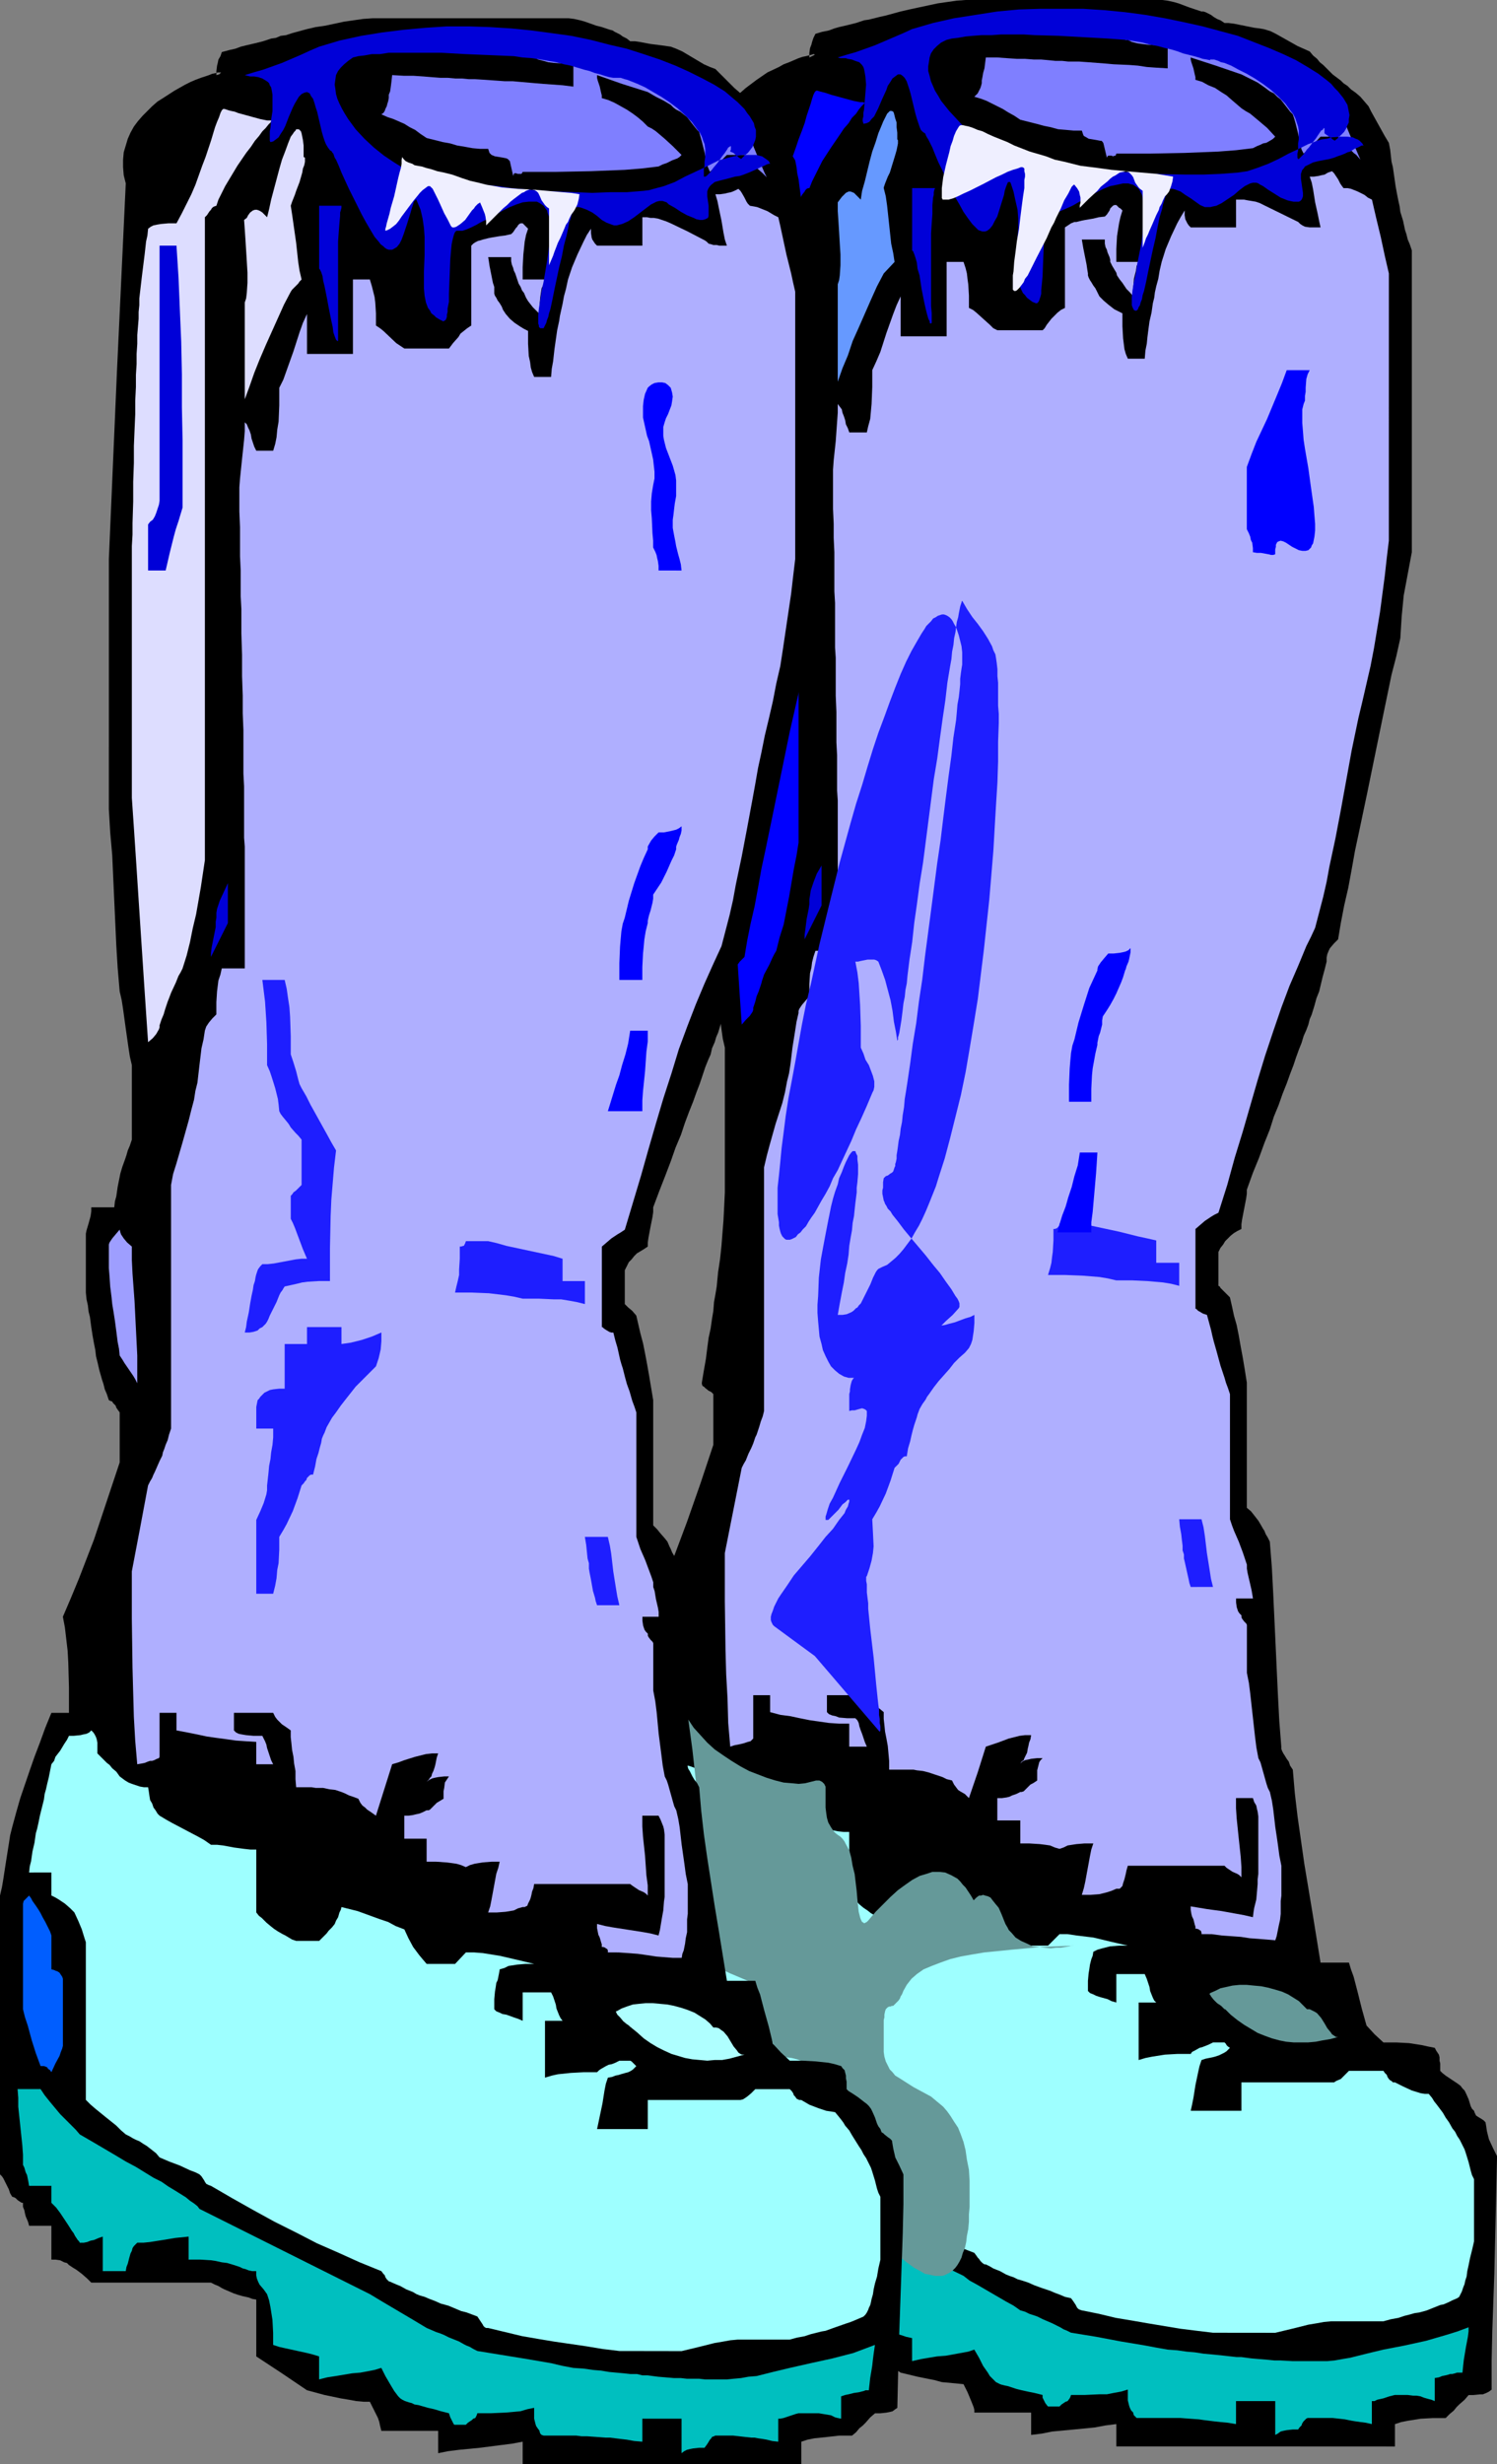
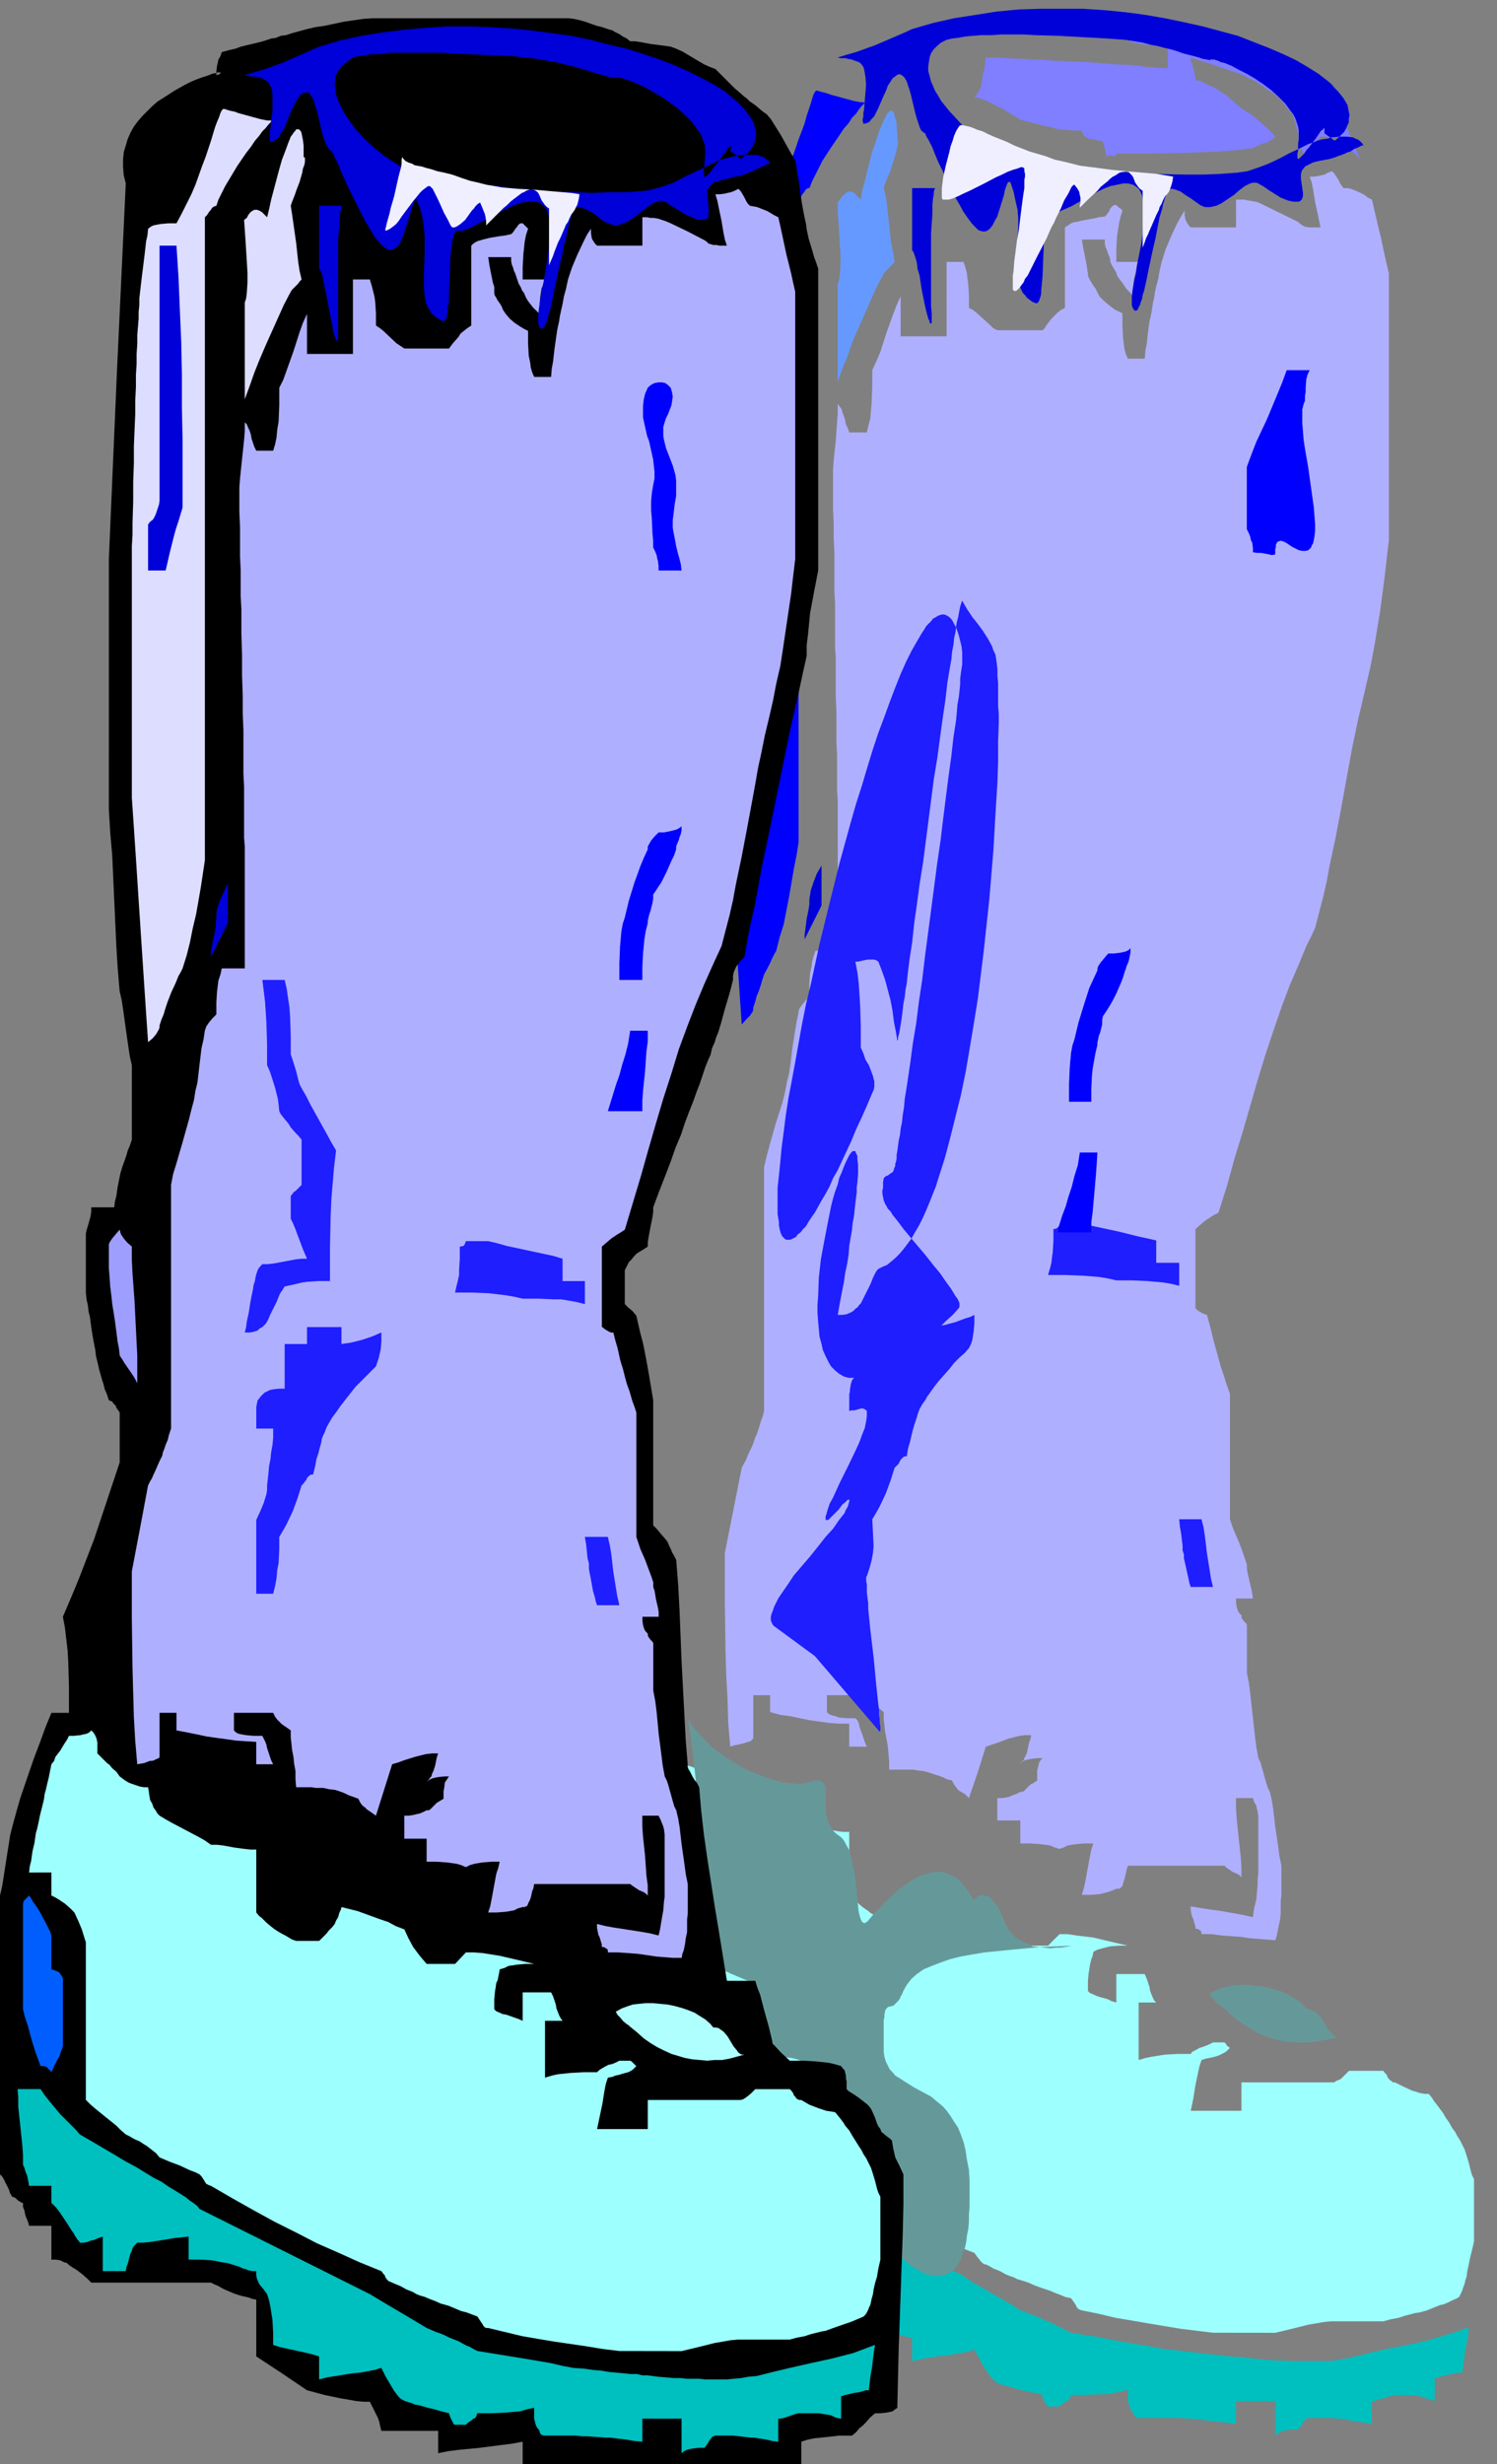
<svg xmlns="http://www.w3.org/2000/svg" xmlns:ns1="http://sodipodi.sourceforge.net/DTD/sodipodi-0.dtd" xmlns:ns2="http://www.inkscape.org/namespaces/inkscape" version="1.0" width="94.642mm" height="155.668mm" id="svg44" ns1:docname="Hiking Boots 2.wmf">
  <rect width="100%" height="100%" fill="#808080" stroke="none" />
  <ns1:namedview id="namedview44" pagecolor="#ffffff" bordercolor="#000000" borderopacity="0.25" ns2:showpageshadow="2" ns2:pageopacity="0.0" ns2:pagecheckerboard="0" ns2:deskcolor="#d1d1d1" ns2:document-units="mm" />
  <defs id="defs1">
    <pattern id="WMFhbasepattern" patternUnits="userSpaceOnUse" width="6" height="6" x="0" y="0" />
  </defs>
-   <path style="fill:#000000;fill-opacity:1;fill-rule:evenodd;stroke:none" d="m 301.963,584.152 h -35.221 v -5.333 l -2.585,0.323 -2.585,0.485 -5.008,0.485 -5.17,0.485 -2.423,0.485 -2.585,0.323 v -5.332 H 232.814 v -0.646 l -0.162,-0.646 -0.323,-0.808 -0.323,-0.808 -0.808,-1.939 -0.969,-1.939 -1.616,-0.162 -1.777,-0.162 -1.777,-0.162 -1.777,-0.485 -4.039,-0.808 -4.039,-0.97 -12.279,-8.241 v -13.412 l -0.969,-0.323 -0.808,-0.162 -1.454,-0.485 -1.131,-0.323 -0.969,-0.323 -1.131,-0.323 -1.131,-0.646 -0.646,-0.323 -0.646,-0.323 -0.969,-0.485 -0.808,-0.485 h -3.393 l -3.07,-0.162 -3.07,-0.323 -2.908,-0.323 -2.908,-0.323 -2.747,-0.485 -2.747,-0.646 -2.423,-0.646 -2.423,-0.808 -2.423,-0.97 -2.262,-0.808 -2.1,-1.131 -2.1,-0.97 -1.939,-1.293 -1.939,-1.131 -1.777,-1.454 -1.616,-1.454 -1.616,-1.454 -1.454,-1.454 -1.454,-1.616 -1.293,-1.778 -1.293,-1.616 -1.131,-1.939 -0.969,-1.778 -0.969,-2.101 -0.969,-1.939 -0.808,-2.101 -0.808,-2.101 -0.646,-2.101 -0.646,-2.262 -0.485,-2.262 -0.485,-2.424 -0.323,-2.262 -0.323,-2.585 -0.162,-2.424 -0.162,-2.585 -0.162,-2.585 v -2.585 l 0.162,-5.333 0.485,-5.656 0.646,-5.656 0.969,-5.817 1.131,-5.979 1.293,-5.979 1.616,-6.14 1.777,-6.302 1.939,-6.302 2.262,-6.464 2.423,-6.302 2.423,-6.625 2.747,-6.464 h 4.039 v -5.979 l -0.162,-5.979 -0.162,-2.909 -0.162,-2.909 -0.323,-2.747 -0.485,-2.585 1.939,-4.525 1.939,-4.686 3.393,-9.049 3.231,-9.211 3.07,-9.211 V 332.878 l -0.485,-0.485 -0.646,-0.323 -0.808,-0.646 -0.323,-0.323 -0.323,-0.162 -0.162,-0.485 v -0.323 l 0.485,-2.909 0.485,-2.747 0.323,-2.585 0.323,-2.424 0.485,-2.262 0.323,-2.262 0.323,-1.939 0.162,-2.101 0.323,-1.778 0.323,-1.939 0.323,-3.393 0.485,-3.232 0.323,-3.07 0.485,-6.14 0.162,-3.232 0.162,-3.393 v -3.555 -2.101 -1.939 -4.363 -2.424 -2.585 -4.04 -4.201 -4.525 -4.848 l -0.485,-2.101 -0.323,-2.262 -1.131,-9.049 -0.323,-2.262 -0.485,-2.101 -0.485,-5.494 -0.323,-5.494 -0.646,-10.665 -0.485,-10.827 -0.323,-5.332 -0.485,-5.656 V 129.111 l 2.1,-44.761 1.939,-44.922 -0.323,-1.939 -0.162,-1.939 v -1.778 l 0.162,-1.778 0.323,-1.616 0.646,-1.454 0.646,-1.616 0.808,-1.293 0.969,-1.293 0.969,-1.293 1.131,-1.293 1.293,-1.131 1.293,-0.97 1.293,-0.97 2.585,-1.778 2.747,-1.293 1.131,-0.646 1.293,-0.485 1.131,-0.485 1.131,-0.485 0.969,-0.323 0.808,-0.162 0.646,-0.162 0.646,-0.162 0.485,-0.162 h 0.162 l 0.162,0.162 -0.323,0.162 -0.323,0.162 -0.646,0.323 v -1.131 l 0.162,-1.131 0.323,-0.808 0.162,-0.646 0.323,-0.97 0.485,-0.97 1.616,-0.485 1.616,-0.323 1.293,-0.485 1.131,-0.323 2.1,-0.485 1.939,-0.485 1.939,-0.646 1.131,-0.162 1.293,-0.323 1.293,-0.323 1.454,-0.323 1.777,-0.485 1.777,-0.485 2.1,-0.485 2.262,-0.485 4.524,-0.97 2.262,-0.323 2.262,-0.323 L 230.714,0 h 2.1 43.461 1.454 l 1.293,0.162 1.454,0.323 1.131,0.323 2.585,0.97 1.454,0.485 1.454,0.485 h 0.485 l 0.485,0.162 0.646,0.323 0.646,0.323 0.646,0.485 0.808,0.485 0.808,0.323 0.969,0.646 h 0.969 l 1.293,0.162 2.423,0.485 2.423,0.485 1.293,0.162 0.969,0.162 1.616,0.485 1.293,0.646 2.585,1.454 2.585,1.454 1.454,0.646 1.454,0.646 0.808,0.97 0.969,0.808 0.646,0.808 0.808,0.646 1.131,1.131 1.131,1.131 1.293,0.97 0.646,0.485 0.646,0.646 0.969,0.646 0.808,0.808 1.131,0.808 1.131,0.97 0.969,1.131 0.969,1.131 0.646,1.293 0.808,1.454 0.808,1.454 0.808,1.454 0.808,1.454 0.969,1.616 0.323,1.616 0.162,1.454 0.162,1.454 0.323,1.293 0.323,2.262 0.323,2.262 0.323,1.778 0.323,1.616 0.323,1.454 0.162,1.293 0.646,2.101 0.485,2.262 0.323,0.97 0.323,1.293 0.485,1.131 0.485,1.454 v 72.07 l -0.969,5.171 -0.969,5.171 -0.485,5.009 -0.162,2.585 -0.162,2.585 -0.969,4.363 -1.131,4.363 -1.939,9.372 -3.878,18.906 -1.939,9.211 -0.969,4.525 -0.808,4.525 -0.808,4.363 -0.969,4.201 -0.808,4.201 -0.646,3.878 -0.969,0.97 -0.969,1.131 -0.323,0.646 -0.323,0.808 -0.162,0.808 v 0.97 l -0.485,1.939 -0.485,1.778 -0.808,3.393 -0.646,1.616 -0.485,1.778 -0.646,2.101 -0.485,1.131 -0.323,1.293 -0.485,1.293 -0.646,1.454 -0.485,1.616 -0.646,1.616 -0.646,1.778 -0.646,1.939 -0.808,2.101 -0.808,2.262 -0.969,2.424 -0.969,2.747 -1.131,2.747 -0.969,3.07 -1.293,3.232 -1.293,3.555 -1.454,3.555 -1.454,4.04 v 0.97 l -0.162,1.131 -0.969,5.009 -0.162,1.131 v 1.131 l -0.969,0.485 -0.808,0.485 -0.808,0.646 -0.646,0.646 -0.646,0.646 -0.485,0.808 -0.646,0.808 -0.485,0.97 v 8.08 0 l 0.323,0.162 0.162,0.323 0.323,0.323 0.969,0.97 0.969,0.97 0.485,2.101 0.485,2.262 0.646,2.262 0.485,2.424 0.485,2.747 0.485,2.585 0.485,2.909 0.485,3.07 v 29.894 l 0.969,0.808 0.646,0.808 1.131,1.454 0.485,0.808 0.646,1.131 0.323,0.485 0.323,0.808 0.485,0.808 0.485,0.97 0.485,6.14 0.323,6.14 1.131,24.4 0.323,6.14 0.485,6.14 v 0.485 l 0.162,0.485 0.323,0.646 0.323,0.485 0.485,0.808 0.485,0.646 0.323,0.97 0.646,0.97 0.485,5.656 0.646,5.494 0.808,5.656 0.808,5.656 0.969,5.817 0.969,5.817 0.969,5.979 0.969,5.979 h 6.786 l 0.485,1.616 0.646,1.778 0.969,3.717 0.969,3.878 1.131,4.04 1.939,2.101 2.1,1.939 h 3.07 l 3.07,0.162 3.07,0.485 1.454,0.323 1.616,0.323 0.323,0.646 0.323,0.485 0.323,0.485 0.162,0.646 v 0.808 l 0.162,0.646 v 1.778 l 0.485,0.485 0.808,0.646 1.454,0.97 1.454,0.97 0.646,0.485 0.485,0.646 0.485,0.485 0.323,0.646 0.646,1.454 0.485,1.616 0.323,0.646 0.485,0.485 0.162,0.485 0.162,0.323 0.162,0.323 0.485,0.323 0.808,0.485 0.485,0.323 0.485,0.485 0.162,0.97 0.162,1.131 0.485,1.939 0.969,2.101 0.969,1.939 -0.162,7.11 -0.162,6.948 -0.323,13.897 -0.485,13.735 -0.162,7.11 v 6.948 l -0.646,0.485 -0.646,0.323 -0.808,0.323 h -0.646 l -1.616,0.162 h -1.131 l -0.969,1.131 -1.293,1.131 -0.646,0.646 -0.646,0.808 -0.969,0.808 -0.969,0.97 h -3.07 l -2.908,0.162 -3.07,0.485 -1.616,0.323 -1.454,0.485 v 5.333 z" id="path1" />
  <path style="fill:#00bfbf;fill-opacity:1;fill-rule:evenodd;stroke:none" d="m 304.71,581.405 v -8.08 h -9.371 v 5.494 l -1.939,-0.323 -1.777,-0.162 -1.454,-0.162 -1.293,-0.162 -1.293,-0.162 -1.131,-0.162 -2.262,-0.162 -2.1,-0.162 h -1.293 -1.454 -7.27 -0.485 l -0.162,-0.162 -0.323,-0.323 -0.162,-0.162 -0.162,-0.485 v -0.162 l -0.485,-0.485 -0.323,-0.646 -0.162,-0.485 -0.162,-0.646 -0.162,-0.646 v -0.646 -1.939 l -1.616,0.485 -1.777,0.323 -1.616,0.323 h -1.777 l -3.554,0.162 h -3.231 l -0.162,0.485 -0.162,0.323 -0.485,0.646 -0.485,0.162 -0.485,0.323 -0.485,0.323 -0.485,0.485 h -2.747 v 0 l -0.162,-0.162 -0.485,-0.646 -0.485,-0.97 -0.162,-0.323 v -0.646 l -1.939,-0.485 -1.616,-0.323 -1.454,-0.323 -1.293,-0.323 -0.969,-0.323 -0.969,-0.323 -0.808,-0.162 -0.646,-0.162 -0.485,-0.162 -0.323,-0.162 -0.646,-0.323 -0.485,-0.485 -0.485,-0.485 -0.485,-0.485 -0.485,-0.808 -1.131,-1.616 -0.969,-1.939 -1.131,-1.939 -1.454,0.485 -1.777,0.323 -1.777,0.323 -1.777,0.323 -2.1,0.162 -1.939,0.323 -1.939,0.323 -2.1,0.485 v -5.494 l -1.454,-0.323 -1.454,-0.485 -2.585,-0.485 -2.585,-0.485 -1.293,-0.323 -1.454,-0.485 v -3.07 l -0.323,-3.07 -0.323,-3.07 -0.323,-1.616 -0.485,-1.454 -0.969,-0.97 -0.808,-1.293 -0.323,-0.646 -0.323,-0.646 -0.162,-0.97 -0.162,-0.97 h -0.969 l -0.808,-0.162 -0.646,-0.162 -0.808,-0.323 -0.485,-0.162 -0.646,-0.162 -0.485,-0.162 -0.485,-0.162 -5.332,-1.778 -5.332,-1.939 -5.008,-2.101 -4.685,-1.939 -4.524,-2.101 -4.201,-1.939 -4.039,-1.939 -1.777,-0.97 -1.777,-0.97 -1.616,-0.97 -1.616,-0.97 -1.454,-0.808 -1.454,-0.808 -1.293,-0.808 -1.293,-0.808 -0.969,-0.808 -0.969,-0.808 -0.969,-0.646 -0.808,-0.646 -0.646,-0.646 -0.485,-0.646 -0.323,-0.485 -0.485,-0.485 -0.162,-0.323 v -0.323 l 0.162,-0.323 0.162,-0.323 0.323,-0.162 h 0.485 l 0.646,-0.162 0.808,0.162 h 0.969 l 1.131,0.162 1.293,0.323 1.293,0.323 1.616,0.485 1.777,0.485 1.939,0.646 1.939,0.646 2.262,0.808 2.423,0.97 2.585,0.97 2.747,1.131 2.908,1.131 3.231,1.293 3.231,1.454 3.554,1.454 3.716,1.616 3.878,1.778 4.201,1.939 4.201,1.939 4.524,2.101 4.685,2.262 5.008,2.424 5.17,2.424 5.332,2.747 5.655,2.747 1.454,1.131 1.777,0.97 6.947,4.04 1.777,0.97 1.616,1.131 1.131,0.323 0.969,0.485 0.969,0.323 0.969,0.323 1.293,0.646 2.262,0.97 1.293,0.646 0.646,0.323 0.808,0.485 0.808,0.323 0.969,0.485 5.978,0.97 5.978,1.131 5.816,0.97 2.585,0.485 2.747,0.485 2.262,0.162 2.262,0.323 1.939,0.162 2.1,0.323 1.777,0.162 1.616,0.162 1.616,0.162 1.454,0.162 1.454,0.162 h 1.131 l 2.423,0.323 1.939,0.162 1.939,0.162 1.616,0.162 h 1.454 l 2.908,0.162 h 1.454 5.17 1.616 l 1.777,-0.162 1.777,-0.323 1.939,-0.323 3.878,-0.97 4.039,-0.97 5.008,-0.97 5.17,-1.131 5.008,-1.454 2.585,-0.808 2.585,-0.97 v 0.97 l -0.162,1.293 -0.485,2.585 -0.485,2.909 -0.162,1.454 -0.162,1.616 h -0.808 -0.485 l -0.485,0.162 -0.646,0.162 h -0.485 l -0.485,0.162 -0.646,0.162 -0.808,0.162 -0.808,0.323 -0.969,0.162 v 5.494 l -0.808,-0.323 -0.646,-0.162 -1.131,-0.323 -0.808,-0.323 -0.969,-0.162 h -0.808 l -1.293,-0.162 h -3.07 l -0.646,0.162 -0.646,0.162 -1.454,0.485 -1.454,0.323 -0.646,0.323 h -0.646 v 5.494 l -1.454,-0.323 -1.293,-0.162 -1.131,-0.162 -0.969,-0.162 -0.808,-0.162 -0.808,-0.162 -1.454,-0.162 -1.454,-0.162 h -1.454 -4.039 -0.485 l -0.323,0.162 -0.323,0.323 -0.323,0.323 -0.323,0.485 -0.162,0.485 -0.485,0.485 -0.323,0.485 h -1.293 l -1.454,0.162 -0.808,0.162 -0.646,0.162 -0.646,0.485 z" id="path2" />
  <path style="fill:#9effff;fill-opacity:1;fill-rule:evenodd;stroke:none" d="m 289.846,557.005 -4.039,-0.485 -3.878,-0.485 -7.755,-1.293 -3.716,-0.646 -3.878,-0.646 -4.039,-0.97 -4.039,-0.808 -0.485,-0.162 -0.323,-0.162 -0.323,-0.323 -0.162,-0.323 -0.162,-0.323 -0.323,-0.485 -0.323,-0.485 -0.485,-0.646 -1.454,-0.323 -1.131,-0.485 -1.293,-0.485 -1.131,-0.485 -1.939,-0.646 -1.777,-0.646 -1.454,-0.646 -1.454,-0.485 -1.131,-0.323 -0.969,-0.485 -0.969,-0.323 -0.808,-0.323 -1.454,-0.808 -1.616,-0.646 -0.808,-0.485 -0.969,-0.485 h -0.323 l -0.485,-0.323 -0.162,-0.162 -0.323,-0.323 -0.323,-0.485 -0.323,-0.323 -0.323,-0.485 -0.485,-0.646 -5.008,-1.939 -5.17,-2.262 -5.008,-2.424 -5.17,-2.585 -5.008,-2.585 -5.17,-2.585 -5.008,-2.909 -5.008,-3.07 h -0.646 l -0.646,-0.323 -0.808,-0.485 -0.808,-0.808 -0.808,-0.808 -1.131,-0.97 -0.969,-1.293 -1.131,-1.293 -1.293,-1.454 -1.131,-1.778 -1.293,-1.616 -1.454,-1.939 -1.293,-2.101 -1.454,-2.101 -1.454,-2.101 -1.454,-2.424 -2.908,-4.848 -2.908,-5.009 -2.908,-5.332 -2.908,-5.494 -2.747,-5.494 -2.585,-5.494 -2.262,-5.494 -1.131,-2.747 -0.969,-2.585 -0.969,-2.585 -0.808,-2.585 -0.808,-2.424 -0.485,-2.424 -0.646,-2.424 -0.485,-2.262 -0.323,-2.262 -0.323,-1.939 v -1.939 -1.939 l 0.162,-1.778 0.323,-1.454 0.323,-1.454 0.646,-1.293 0.646,-1.131 0.969,-0.97 1.131,-0.808 1.131,-0.646 1.454,-0.485 1.616,-0.162 h 1.777 l 1.939,0.162 2.262,0.323 2.262,0.646 2.585,0.97 2.908,1.131 1.454,0.646 1.616,0.646 1.616,0.808 1.616,0.808 1.616,0.97 1.777,0.97 1.939,1.131 1.939,1.131 1.939,1.131 1.939,1.293 2.1,1.293 2.262,1.454 h 1.293 l 1.454,0.162 5.17,0.97 1.454,0.162 h 1.293 v 15.028 l 0.808,0.646 0.646,0.646 0.485,0.485 0.485,0.485 0.969,0.808 0.969,0.646 0.808,0.646 1.131,0.646 0.646,0.323 0.808,0.485 0.808,0.485 0.969,0.485 H 217.95 l 0.646,-0.808 0.646,-0.646 0.646,-0.485 0.485,-0.485 0.808,-0.97 0.485,-0.646 0.485,-0.808 0.323,-0.97 0.485,-0.97 0.162,-0.646 0.323,-0.808 1.939,0.485 1.777,0.646 3.716,1.131 1.777,0.646 1.777,0.646 1.939,0.97 1.939,0.808 1.131,2.101 1.131,2.101 1.293,1.939 0.969,1.131 0.969,0.97 h 6.624 l 2.747,-2.747 h 1.939 l 2.1,0.323 4.039,0.485 4.039,0.97 4.201,0.97 h -2.1 l -2.1,0.162 -1.939,0.485 -1.131,0.323 -0.969,0.485 -0.162,0.97 -0.323,0.808 -0.162,0.646 -0.162,0.646 -0.162,1.131 -0.162,0.97 -0.162,1.778 v 2.424 l 0.485,0.485 0.808,0.323 0.646,0.323 0.969,0.323 1.777,0.485 0.969,0.485 1.131,0.323 v -6.787 h 6.786 l 0.485,1.131 0.323,0.97 0.323,0.97 0.162,0.97 0.323,0.808 0.323,0.808 0.323,0.646 0.485,0.485 h -4.201 v 13.735 l 1.616,-0.485 1.616,-0.323 3.07,-0.485 2.908,-0.162 h 3.231 l 0.323,-0.485 0.646,-0.323 1.131,-0.646 0.646,-0.162 0.808,-0.323 0.808,-0.323 0.969,-0.485 h 2.747 l 0.323,0.323 0.162,0.323 0.323,0.323 0.485,0.323 -0.485,0.485 -0.323,0.323 -0.485,0.323 -0.646,0.323 -0.646,0.323 -0.969,0.323 -0.646,0.162 -0.808,0.162 -0.808,0.162 -0.969,0.323 -0.485,1.454 -0.323,1.454 -0.646,3.07 -0.485,3.07 -0.323,1.616 -0.323,1.454 h 12.117 v -5.333 -1.454 h 21.65 0.485 l 0.485,-0.323 1.131,-0.485 0.969,-0.97 0.969,-0.97 h 8.24 l 0.323,0.485 0.485,0.485 0.162,0.485 0.323,0.485 0.323,0.323 0.323,0.162 0.323,0.323 h 0.485 l 1.939,0.97 2.1,0.97 2.1,0.646 0.969,0.162 h 0.969 l 0.808,0.97 0.485,0.808 0.646,0.808 0.485,0.646 0.969,1.293 0.646,1.131 0.808,1.131 0.808,1.454 0.646,0.808 0.485,0.97 0.646,0.97 0.646,1.293 0.485,0.97 0.323,0.97 0.646,2.101 0.485,1.939 0.323,1.131 0.485,0.97 v 14.866 l -0.485,2.101 -0.485,1.939 -0.323,1.616 -0.323,1.454 -0.162,1.293 -0.323,0.97 -0.162,0.808 -0.323,0.808 -0.162,0.485 -0.162,0.485 -0.323,0.646 -0.323,0.646 -0.485,0.323 -1.131,0.485 -0.969,0.485 -1.131,0.485 -0.808,0.162 -3.231,1.293 -1.777,0.485 -1.131,0.162 -1.131,0.323 -1.293,0.323 -1.454,0.485 -1.777,0.323 -1.777,0.485 h -10.825 -1.616 l -1.777,0.162 -1.777,0.323 -1.939,0.323 -3.878,0.97 -4.039,0.97 z" id="path3" />
  <path style="fill:#659999;fill-opacity:1;fill-rule:evenodd;stroke:none" d="m 256.725,464.574 -4.039,0.162 -3.878,0.162 -3.554,0.323 -3.554,0.323 -3.231,0.323 -3.231,0.323 -2.908,0.485 -2.747,0.485 -2.585,0.646 -2.262,0.808 -2.1,0.808 -1.939,0.808 -1.616,1.131 -1.293,1.131 -1.131,1.454 -0.808,1.454 -0.323,0.808 -0.323,0.485 -0.162,0.485 -0.323,0.485 -0.646,0.646 -0.485,0.485 -0.162,0.162 h -0.323 l -0.323,0.162 h -0.323 l -0.323,0.162 -0.162,0.162 -0.323,0.323 -0.162,0.485 -0.162,0.808 v 0.646 l -0.162,0.646 v 0.646 0.808 0.97 1.131 2.585 1.454 l 0.162,1.131 0.323,1.131 0.485,0.97 0.485,0.97 0.646,0.646 0.646,0.808 0.808,0.485 1.777,1.131 1.777,1.131 2.1,1.131 2.1,1.131 0.969,0.808 0.969,0.808 0.969,0.808 0.969,1.131 0.808,1.131 0.808,1.293 0.969,1.454 0.646,1.616 0.646,1.778 0.485,1.939 0.323,2.262 0.485,2.424 0.162,2.747 v 2.909 3.232 l -0.162,1.778 v 1.778 l -0.162,1.778 -0.323,1.616 -0.162,1.454 -0.323,1.454 -0.485,1.131 -0.323,1.131 -0.485,0.97 -0.485,0.808 -0.485,0.646 -0.646,0.646 -0.646,0.485 -0.646,0.323 -0.646,0.323 -0.646,0.162 h -0.808 -0.808 l -0.808,-0.162 -0.646,-0.162 -0.969,-0.162 -0.808,-0.485 -1.777,-0.97 -1.777,-1.293 -1.777,-1.454 -1.777,-1.616 -1.777,-1.939 -1.939,-2.101 -1.777,-2.101 -1.616,-2.262 -1.777,-2.424 -1.616,-2.424 -1.454,-2.424 -1.293,-2.424 -1.293,-2.424 -1.131,-2.262 -0.969,-2.262 -0.808,-2.101 -0.646,-1.939 -0.323,-1.616 -0.162,-1.616 v -0.646 l 0.162,-0.646 v -0.646 l 0.323,-0.323 0.162,-0.485 0.323,-0.323 0.808,-0.646 0.485,-0.485 0.485,-0.646 0.323,-0.485 0.162,-0.485 0.162,-0.646 0.162,-0.323 -0.162,-0.646 -0.162,-0.808 -0.646,-0.97 -0.808,-0.808 -0.969,-0.808 -1.131,-0.646 -1.131,-0.646 -1.293,-0.485 -1.293,-0.485 -1.293,-0.323 -1.293,-0.162 -0.969,-0.162 -0.969,-0.162 -7.27,-17.937 -4.201,-1.778 -4.201,-1.939 -0.485,-3.555 -0.485,-3.555 -0.808,-7.272 -0.646,-7.433 -0.969,-14.866 -0.646,-7.595 -0.808,-7.272 -0.485,-3.555 -0.485,-3.555 1.293,1.939 1.616,1.778 1.616,1.778 1.777,1.616 2.1,1.454 1.939,1.293 2.1,1.293 2.1,1.131 2.1,0.808 2.1,0.808 2.1,0.646 1.939,0.485 1.939,0.162 1.616,0.162 1.616,-0.162 1.293,-0.323 0.646,-0.162 0.646,-0.162 h 0.485 0.323 l 0.646,0.323 0.485,0.485 0.323,0.646 v 0.808 1.939 2.262 l 0.162,1.293 0.162,1.131 0.323,1.131 0.646,1.131 0.646,0.97 0.485,0.485 0.646,0.485 0.485,0.323 0.485,0.485 0.485,0.646 0.323,0.646 0.808,1.454 0.485,1.778 0.323,1.939 0.485,1.939 0.485,4.04 0.162,1.939 0.162,1.616 0.162,1.454 0.323,1.293 0.162,0.485 0.162,0.323 0.162,0.323 0.323,0.162 0.162,0.162 0.323,-0.162 0.323,-0.162 0.323,-0.323 1.777,-2.101 1.939,-1.939 1.616,-1.616 1.777,-1.616 1.777,-1.293 1.616,-1.131 1.777,-0.97 1.616,-0.485 1.454,-0.485 h 1.616 l 1.454,0.162 1.454,0.646 1.454,0.808 0.646,0.646 0.646,0.808 0.646,0.646 0.646,0.97 0.646,0.97 0.646,1.131 v 0 l 0.162,-0.162 0.485,-0.485 0.646,-0.485 h 0.485 l 0.485,-0.162 0.485,0.162 0.646,0.162 0.646,0.323 0.485,0.646 0.646,0.808 0.808,0.97 0.646,1.454 0.646,1.616 0.323,0.808 0.485,0.808 0.323,0.646 0.646,0.646 0.969,1.131 1.293,0.808 1.454,0.646 1.293,0.646 1.454,0.162 1.454,0.162 1.454,0.162 1.293,-0.162 h 1.131 l 0.969,-0.162 0.969,-0.162 0.646,-0.162 h 0.485 z" id="path4" />
  <path style="fill:#005eff;fill-opacity:1;fill-rule:evenodd;stroke:none" d="m 154.132,490.429 -0.485,-0.485 -0.323,-0.323 -0.323,-0.162 -0.162,-0.323 -0.646,-0.162 h -0.808 l -0.969,-3.07 -0.969,-3.07 -1.131,-3.555 -0.485,-1.778 -0.485,-2.101 v -24.4 -0.808 l 0.162,-0.485 0.162,-0.323 0.162,-0.323 0.323,-0.323 0.485,-0.485 0.485,0.808 0.485,0.646 0.646,1.131 0.646,0.808 0.485,0.97 0.646,0.97 0.485,0.97 0.323,0.646 0.485,0.808 0.323,0.808 0.485,0.97 v 8.241 h 0.485 l 0.485,0.162 0.485,0.162 0.323,0.485 0.485,0.323 0.162,0.485 0.162,0.485 0.162,0.485 v 15.028 l -0.162,0.646 -0.162,0.646 -0.162,0.808 -0.485,0.808 -0.808,1.778 z" id="path5" />
  <path style="fill:#659999;fill-opacity:1;fill-rule:evenodd;stroke:none" d="m 312.303,479.764 -0.969,-0.97 -0.969,-0.97 -1.293,-0.808 -1.293,-0.808 -1.454,-0.646 -1.616,-0.485 -1.777,-0.485 -1.616,-0.323 -1.777,-0.162 -1.616,-0.162 h -1.777 l -1.616,0.162 -1.454,0.323 -1.454,0.323 -1.293,0.646 -1.131,0.485 -0.162,0.162 v 0.162 l 0.162,0.162 0.162,0.323 0.646,0.808 0.808,0.808 0.969,0.646 0.323,0.323 0.323,0.323 0.162,0.162 h 0.162 v 0 l -0.162,-0.162 1.454,1.454 1.616,1.293 1.616,1.131 1.616,0.97 1.616,0.97 1.616,0.646 1.777,0.646 1.777,0.485 1.616,0.323 1.777,0.162 h 1.777 1.777 l 1.777,-0.162 1.616,-0.323 1.939,-0.323 1.777,-0.485 h -0.485 l -0.485,-0.323 -0.485,-0.323 -0.323,-0.485 -0.808,-0.97 -0.646,-1.131 -0.808,-1.293 -0.969,-1.131 -0.485,-0.323 -0.646,-0.323 -0.646,-0.323 z" id="path6" />
  <path style="fill:#afafff;fill-opacity:1;fill-rule:evenodd;stroke:none" d="m 287.099,461.827 v -0.323 l -0.162,-0.485 -0.323,-0.162 -0.162,-0.162 -0.485,-0.162 h -0.323 v -0.485 l -0.162,-0.485 -0.323,-1.293 -0.323,-0.646 -0.162,-0.646 -0.162,-0.97 v -0.808 l 1.939,0.323 1.939,0.323 3.554,0.485 3.554,0.646 1.777,0.323 2.1,0.485 0.162,-1.293 0.162,-0.97 0.485,-1.939 0.162,-1.778 0.162,-1.939 v -1.131 l 0.162,-1.293 v -1.454 -1.778 -9.534 -0.97 l -0.162,-1.131 -0.162,-0.646 -0.162,-0.808 -0.485,-0.808 -0.323,-0.97 h -4.039 v 2.424 l 0.162,2.424 0.485,4.686 0.485,4.525 0.162,2.424 v 2.424 l -0.485,-0.485 -0.485,-0.323 -1.131,-0.485 -0.969,-0.646 -0.485,-0.323 -0.485,-0.485 h -19.065 -4.039 l -0.323,1.131 -0.162,0.808 -0.162,0.646 -0.162,0.646 -0.162,0.485 -0.162,0.485 -0.162,0.646 -0.323,0.323 -0.323,0.323 h -0.323 -0.485 l -1.131,0.485 -0.969,0.323 -1.939,0.485 -2.1,0.162 h -2.1 l 0.485,-1.616 0.323,-1.454 1.131,-6.14 0.323,-1.616 0.485,-1.454 h -2.1 l -1.939,0.162 -2.1,0.323 -0.969,0.485 -0.969,0.323 -1.131,-0.323 -1.131,-0.485 -1.131,-0.162 -1.293,-0.162 -2.585,-0.162 h -2.1 v -5.494 h -5.493 v -5.333 h 1.131 l 1.131,-0.162 0.646,-0.162 0.646,-0.323 0.969,-0.323 0.969,-0.485 h 0.323 l 0.485,-0.162 0.323,-0.323 0.323,-0.323 0.485,-0.485 0.485,-0.485 0.646,-0.323 0.969,-0.646 v -1.778 -0.646 l 0.323,-1.293 0.162,-0.646 0.323,-0.485 0.485,-0.485 h -1.293 l -1.454,0.162 -0.646,0.162 -0.808,0.162 -0.646,0.323 -0.485,0.485 0.323,-0.485 0.485,-0.323 0.162,-0.485 0.323,-0.646 0.323,-0.646 0.162,-0.97 0.162,-0.646 0.162,-0.808 0.323,-0.808 0.162,-0.97 h -1.454 l -1.293,0.162 -1.293,0.323 -1.293,0.323 -2.585,0.97 -1.454,0.485 -1.454,0.485 -1.939,6.14 -2.1,6.14 -0.969,-0.97 -1.131,-0.646 -0.485,-0.323 -0.485,-0.646 -0.485,-0.646 -0.485,-0.97 -1.293,-0.323 -0.969,-0.485 -0.969,-0.323 -0.969,-0.323 -1.454,-0.485 -1.293,-0.323 -1.454,-0.162 -0.808,-0.162 h -0.969 -0.969 -3.878 v -2.101 l -0.162,-1.778 -0.162,-1.778 -0.323,-1.778 -0.323,-1.616 -0.162,-1.616 -0.162,-1.454 v -1.616 l -0.969,-0.808 -1.131,-0.646 -0.485,-0.485 -0.485,-0.485 -0.485,-0.646 -0.485,-0.97 h -9.532 v 4.04 l 0.485,0.485 0.808,0.323 0.808,0.162 0.808,0.323 1.939,0.162 h 1.939 l 0.485,0.485 0.323,0.646 0.162,0.808 0.323,0.97 0.323,0.808 0.323,0.97 0.323,0.97 0.485,1.131 h -4.201 v -5.494 h -2.423 l -2.423,-0.162 -2.262,-0.323 -2.262,-0.323 -2.423,-0.485 -2.262,-0.485 -2.423,-0.323 -2.423,-0.646 v -4.04 h -4.039 v 9.534 0.485 0.323 l -0.323,0.323 -0.323,0.323 -0.646,0.162 -0.485,0.162 -0.485,0.162 -0.646,0.162 -0.808,0.162 -0.808,0.162 -0.969,0.323 -0.485,-5.656 -0.162,-5.817 -0.323,-5.817 -0.162,-5.817 -0.162,-11.635 v -11.473 l 4.039,-20.36 0.485,-0.97 0.485,-0.808 0.323,-0.808 0.323,-0.808 0.646,-1.293 0.485,-1.131 0.485,-1.454 0.323,-0.646 0.323,-0.97 0.323,-0.97 0.323,-1.131 0.485,-1.293 0.323,-1.293 v -58.173 l 0.646,-2.747 0.646,-2.424 1.454,-5.171 1.616,-5.009 0.646,-2.585 0.485,-2.585 0.485,-1.939 0.323,-2.101 0.485,-4.04 0.646,-4.04 0.323,-2.101 0.485,-2.101 v -0.485 l 0.162,-0.485 0.646,-0.97 0.969,-1.131 0.808,-0.97 v -2.909 l 0.162,-2.585 0.323,-1.293 0.162,-1.293 0.323,-1.293 0.485,-1.454 h 5.332 v -5.494 -16.159 -3.717 -5.979 -2.262 -2.262 l -0.162,-2.424 v -2.585 -2.747 -3.07 l -0.162,-3.07 v -3.555 -3.717 l -0.162,-3.878 v -4.363 -4.686 l -0.162,-2.424 v -2.424 -2.747 -2.585 -2.909 l -0.162,-2.747 v -3.07 -3.07 -3.232 l -0.162,-3.393 v -3.393 l -0.162,-3.555 v -3.555 -3.717 -2.101 l 0.162,-2.262 0.485,-4.525 0.323,-4.525 0.162,-2.262 v -2.101 l 0.485,0.646 0.485,0.646 0.162,0.808 0.323,0.808 0.323,0.97 0.162,0.97 0.485,0.97 0.323,0.97 h 4.201 l 0.323,-1.454 0.485,-1.778 0.162,-1.778 0.162,-1.778 0.162,-4.04 v -4.04 l 0.969,-2.101 0.969,-2.262 1.454,-4.525 1.616,-4.525 0.808,-2.101 0.969,-2.101 v 9.534 h 10.986 V 62.536 h 4.039 l 0.485,1.454 0.323,1.293 0.162,1.454 0.162,1.131 0.162,2.747 v 2.909 l 0.969,0.485 0.808,0.646 1.616,1.454 1.616,1.454 0.808,0.808 0.969,0.485 h 10.825 l 0.485,-0.485 0.485,-0.808 1.131,-1.454 0.646,-0.646 0.808,-0.808 0.808,-0.646 0.969,-0.485 V 54.295 l 0.485,-0.323 0.485,-0.323 0.485,-0.323 0.808,-0.323 h 0.485 l 0.646,-0.162 0.646,-0.162 0.808,-0.162 0.969,-0.162 0.969,-0.162 1.293,-0.323 1.454,-0.162 0.485,-0.485 0.323,-0.485 0.323,-0.485 0.162,-0.485 0.323,-0.323 0.323,-0.323 0.323,-0.162 h 0.485 l 0.323,0.323 0.323,0.323 0.323,0.162 0.485,0.485 -0.485,1.616 -0.323,1.454 -0.485,3.07 -0.162,3.07 v 3.07 h 5.332 l -0.485,0.97 -0.162,1.131 -0.485,1.939 -0.162,2.101 v 2.101 l -0.808,-0.97 -0.808,-0.808 -0.969,-1.454 -0.646,-0.808 -0.646,-0.97 -0.162,-0.646 -0.485,-0.808 -0.485,-0.808 -0.485,-0.97 v -0.485 l -0.162,-0.646 -0.485,-1.131 -0.162,-0.646 -0.323,-0.646 -0.162,-0.808 v -0.97 h -5.493 l 0.162,0.97 0.162,0.97 0.808,4.04 0.162,1.131 0.162,0.97 v 0.485 l 0.162,0.485 0.323,0.646 0.323,0.485 0.485,0.808 0.485,0.646 0.485,0.97 0.485,0.97 0.969,0.97 1.131,0.97 1.454,1.131 0.969,0.485 0.969,0.485 v 3.07 l 0.162,2.909 0.162,1.293 0.162,1.293 0.323,1.131 0.485,1.131 h 4.039 l 0.162,-1.939 0.323,-1.616 0.162,-1.616 0.162,-1.293 0.323,-2.424 0.485,-2.101 0.323,-2.262 0.323,-1.293 0.162,-1.293 0.323,-1.454 0.485,-1.778 0.323,-1.939 0.485,-2.101 0.969,-3.07 1.293,-3.07 1.454,-3.07 0.808,-1.454 0.969,-1.616 v 1.131 l 0.162,0.97 0.485,0.97 0.323,0.485 0.485,0.485 h 10.825 V 47.669 h 1.131 0.808 l 0.808,0.162 0.969,0.162 0.969,0.162 0.969,0.323 0.969,0.485 8.24,4.04 0.485,0.485 0.485,0.323 0.646,0.323 1.131,0.162 h 0.808 1.777 l -0.323,-1.454 -0.323,-1.616 -0.646,-2.909 -0.485,-3.07 -0.323,-1.616 -0.485,-1.454 h 0.969 l 1.131,-0.162 0.646,-0.162 0.808,-0.162 0.808,-0.485 0.969,-0.323 0.485,0.485 0.323,0.485 0.646,0.97 0.485,0.97 0.323,0.485 0.485,0.646 h 0.969 l 0.808,0.162 0.808,0.323 0.808,0.323 1.616,0.808 0.808,0.646 0.969,0.485 0.485,2.101 0.485,2.101 1.131,4.686 0.969,4.525 0.485,2.101 0.485,2.101 V 129.111 l -0.485,4.04 -0.485,4.363 -1.131,8.564 -1.454,8.726 -0.808,4.201 -0.969,4.201 -0.969,4.201 -0.969,4.04 -0.808,3.878 -0.808,3.878 -0.646,3.555 -0.646,3.555 -1.293,7.11 -1.293,6.787 -1.454,6.787 -0.646,3.555 -0.808,3.555 -0.969,3.717 -0.969,3.717 -0.969,2.101 -1.131,2.262 -1.939,4.686 -2.1,4.848 -1.939,5.171 -1.939,5.656 -1.939,5.817 -1.777,5.817 -1.777,6.14 -1.777,6.14 -1.939,6.302 -1.777,6.464 -2.1,6.625 -0.969,0.485 -0.808,0.485 -1.454,0.97 -1.131,0.97 -1.131,0.97 v 19.068 h 0.162 l 0.162,0.162 0.323,0.323 0.323,0.162 0.808,0.485 0.485,0.162 0.485,0.162 0.485,1.778 0.485,1.778 0.323,1.454 0.323,1.293 0.323,1.131 0.323,1.131 0.485,1.778 0.485,1.778 0.646,1.939 0.323,0.97 0.323,1.131 0.485,1.293 0.485,1.454 v 29.894 l 0.485,1.454 0.485,1.293 1.131,2.585 0.969,2.585 0.485,1.454 0.485,1.454 v 0.97 l 0.162,0.97 0.969,4.201 0.162,0.97 0.162,0.97 h -4.039 v 0.97 l 0.162,1.131 0.323,0.97 0.323,0.485 0.485,0.485 v 0.485 l 0.162,0.323 0.485,0.646 0.485,0.485 0.162,0.323 v 0.485 10.988 l 0.485,2.424 0.323,2.585 1.131,10.18 0.323,2.585 0.485,2.585 0.485,0.97 0.323,1.131 1.131,4.04 0.323,0.97 0.485,0.97 0.485,2.101 0.323,2.101 0.485,4.201 0.323,2.101 0.323,2.262 0.323,2.424 0.485,2.424 v 7.11 l -0.162,1.293 v 1.131 0.97 0.97 l -0.162,1.454 -0.323,1.454 -0.323,1.616 -0.162,0.808 -0.323,0.97 -1.939,-0.162 -2.1,-0.162 -2.1,-0.162 -2.1,-0.323 -2.262,-0.162 -2.262,-0.162 -2.423,-0.323 z" id="path7" />
  <path style="fill:#1e1eff;fill-opacity:1;fill-rule:evenodd;stroke:none" d="m 284.514,378.931 -0.323,-0.97 -0.162,-0.808 -0.323,-1.454 -0.646,-2.909 -0.162,-0.646 v -0.97 l -0.323,-0.97 v -1.131 l -0.162,-1.293 -0.162,-1.454 -0.323,-1.778 -0.162,-1.778 h 5.332 l 0.485,1.939 0.323,2.101 0.485,4.04 0.646,4.04 0.323,2.101 0.485,1.939 z" id="path8" />
  <path style="fill:#1e1eff;fill-opacity:1;fill-rule:evenodd;stroke:none" d="m 184.991,388.303 -0.323,-0.323 -0.323,-0.646 -0.162,-0.485 v -0.808 l 0.162,-0.646 0.323,-0.808 0.323,-0.97 0.485,-0.97 0.485,-0.97 0.646,-0.97 1.454,-2.101 1.616,-2.424 1.939,-2.262 1.939,-2.262 1.939,-2.424 1.777,-2.262 1.777,-1.939 1.454,-2.101 0.646,-0.808 0.646,-0.808 0.323,-0.808 0.485,-0.808 0.162,-0.646 0.162,-0.485 v -0.323 -0.162 h -0.323 l -0.323,0.323 -0.323,0.323 -0.646,0.485 -0.969,1.293 -1.131,1.131 -0.485,0.485 -0.485,0.485 -0.323,0.323 h -0.323 -0.323 v -0.485 -0.323 l 0.162,-0.485 0.323,-1.131 0.485,-1.454 0.808,-1.454 0.808,-1.778 0.808,-1.778 1.939,-3.878 1.939,-4.04 0.808,-1.778 0.646,-1.778 0.646,-1.616 0.323,-1.616 0.162,-1.293 v -0.646 -0.485 l -0.323,-0.323 -0.323,-0.162 -0.485,-0.162 -0.646,0.162 -1.131,0.323 h -0.646 l -0.646,0.162 v -4.04 l 0.162,-0.646 v -0.485 l 0.162,-0.97 0.162,-0.646 0.162,-0.485 0.323,-0.485 0.485,-0.485 0.485,-0.485 0.808,-0.323 0.646,-0.162 0.808,-0.162 1.454,-0.162 h 1.293 V 316.557 h 5.332 v -4.04 h 8.24 v 4.04 h 1.131 l 1.131,-0.162 1.131,-0.323 1.293,-0.323 2.585,-0.97 1.131,-0.323 0.969,-0.485 v 1.939 l -0.162,1.939 -0.323,2.101 -0.323,0.97 -0.485,0.97 -0.969,1.131 -1.293,1.131 -1.293,1.293 -1.131,1.454 -2.585,2.909 -1.131,1.454 -1.131,1.616 -0.485,0.646 -0.323,0.646 -0.808,1.131 -0.646,1.131 -0.485,1.293 -0.162,0.646 -0.323,0.97 -0.323,0.97 -0.323,1.131 -0.323,1.293 -0.323,1.454 -0.485,1.616 -0.323,1.939 h -0.485 l -0.323,0.162 -0.323,0.323 -0.323,0.323 -0.485,0.97 -0.485,0.485 -0.485,0.485 -0.969,3.07 -1.131,3.07 -1.454,3.07 -0.808,1.454 -0.969,1.616 0.162,3.07 0.162,3.393 -0.162,1.616 -0.323,1.778 -0.485,1.778 -0.646,1.939 -0.162,0.162 v 0.97 l 0.162,0.808 v 0.97 0.97 l 0.162,1.293 0.162,1.293 v 1.293 l 0.162,1.616 0.323,3.232 0.808,6.787 0.323,3.393 0.323,3.393 0.323,3.07 0.162,1.454 0.162,1.131 v 1.293 l 0.162,0.97 v 0.97 l 0.162,0.808 v 0.97 l -0.162,0.323 v 0 l -15.51,-18.098 z" id="path9" />
  <path style="fill:#1e1eff;fill-opacity:1;fill-rule:evenodd;stroke:none" d="m 200.178,313.972 0.485,-2.747 0.485,-2.585 0.485,-2.424 0.323,-2.262 0.485,-2.262 0.323,-2.101 0.162,-2.101 0.323,-1.939 0.323,-1.778 0.162,-1.778 0.323,-1.616 0.162,-1.616 0.162,-1.454 0.162,-1.293 0.162,-1.293 v -1.131 l 0.162,-1.293 0.162,-1.939 v -2.262 l -0.162,-1.293 v -0.808 l -0.323,-0.646 -0.162,-0.485 h -0.323 -0.323 l -0.323,0.323 -0.485,0.646 -0.323,0.646 -0.485,0.97 -0.485,1.131 -0.485,1.293 -0.646,1.454 -0.323,1.454 -0.646,1.778 -0.485,1.616 -0.485,1.939 -0.808,4.04 -0.808,4.201 -0.808,4.363 -0.485,4.363 -0.162,4.363 -0.162,2.101 v 1.939 l 0.162,2.101 0.162,1.778 0.162,1.778 0.485,1.778 0.323,1.454 0.646,1.454 0.646,1.293 0.646,1.131 0.969,0.97 0.969,0.808 1.131,0.646 1.131,0.323 h 1.293 1.616 l 1.616,-0.323 1.777,-0.646 1.939,-0.808 0.969,-0.646 1.131,-0.485 1.131,-0.646 2.262,-1.616 1.131,-0.97 1.293,-1.131 1.454,-0.97 1.293,-1.293 1.454,-1.131 1.454,-1.454 1.454,-1.454 1.616,-1.454 1.454,-1.616 0.162,-0.323 v -0.323 -0.485 l -0.162,-0.485 -0.323,-0.646 -0.485,-0.646 -0.485,-0.808 -0.485,-0.808 -1.293,-1.778 -1.454,-2.101 -1.616,-1.939 -1.777,-2.262 -1.777,-2.101 -1.777,-2.101 -1.616,-1.939 -1.454,-1.939 -1.293,-1.616 -0.485,-0.808 -0.646,-0.646 -0.323,-0.646 -0.323,-0.485 -0.162,-0.485 -0.162,-0.323 -0.162,-0.808 -0.162,-0.808 v -0.808 l 0.162,-0.646 v -1.293 l 0.162,-0.97 0.485,-0.485 0.485,-0.162 0.646,-0.485 0.323,-0.162 0.323,-0.323 0.162,-0.485 0.162,-0.485 0.162,-0.323 v -0.485 l 0.162,-0.485 0.162,-0.808 v -0.808 l 0.162,-0.97 0.162,-1.131 0.162,-1.293 0.323,-1.454 0.162,-1.454 0.323,-1.616 0.162,-1.616 0.323,-1.939 0.162,-1.939 0.323,-1.939 0.323,-2.101 0.646,-4.363 0.646,-4.848 0.808,-4.848 0.646,-5.171 0.808,-5.332 0.646,-5.494 1.454,-10.988 1.454,-11.15 0.808,-5.494 0.646,-5.333 0.646,-5.171 0.646,-5.009 0.646,-4.686 0.485,-4.363 0.323,-2.101 0.323,-2.101 0.162,-1.778 0.162,-1.939 0.323,-1.778 0.162,-1.454 0.162,-1.616 v -1.293 l 0.162,-1.293 0.162,-1.131 0.162,-0.97 v -0.97 -0.646 -1.293 l -0.162,-1.454 -0.323,-1.293 -0.323,-1.293 -0.323,-0.97 -0.323,-0.97 -0.485,-0.808 -0.323,-0.646 -0.323,-0.485 -0.485,-0.485 -0.485,-0.323 -0.323,-0.162 -0.485,-0.162 h -0.485 l -0.485,0.162 -0.485,0.162 -0.485,0.323 -0.646,0.323 -0.485,0.646 -0.485,0.485 -0.646,0.646 -0.485,0.808 -0.646,0.97 -1.131,1.939 -1.293,2.262 -1.293,2.585 -1.293,2.909 -1.293,3.232 -1.293,3.393 -1.293,3.555 -1.454,3.878 -1.293,3.878 -1.293,4.201 -1.293,4.363 -1.454,4.525 -1.293,4.525 -2.585,9.372 -2.423,9.695 -2.423,9.857 -2.1,9.695 -1.131,4.686 -0.969,4.848 -0.808,4.525 -0.808,4.525 -0.808,4.363 -0.808,4.201 -0.646,4.201 -0.485,3.878 -0.485,3.717 -0.323,3.393 -0.323,3.232 -0.323,2.909 v 2.747 2.424 1.131 l 0.162,0.97 0.162,0.97 v 0.808 l 0.162,0.808 0.162,0.646 0.162,0.485 0.323,0.646 0.323,0.323 0.323,0.323 0.323,0.162 h 0.323 0.485 l 0.485,-0.162 0.323,-0.162 0.646,-0.323 0.485,-0.646 0.646,-0.485 0.485,-0.646 0.808,-0.808 0.646,-1.131 0.646,-0.97 0.808,-1.131 0.808,-1.454 0.808,-1.454 0.969,-1.616 0.969,-1.778 0.808,-1.939 1.131,-1.939 0.969,-2.101 1.131,-2.424 1.131,-2.424 1.131,-2.747 1.293,-2.747 1.293,-2.909 1.293,-3.07 0.323,-0.646 0.162,-0.808 v -1.293 l -0.323,-1.293 -0.485,-1.293 -0.485,-1.293 -0.808,-1.293 -0.485,-1.454 -0.646,-1.454 v -5.171 l -0.162,-5.009 -0.323,-5.171 -0.323,-2.585 -0.485,-2.585 h 0.646 l 0.646,-0.162 1.616,-0.323 h 0.808 0.808 l 0.485,0.162 0.485,0.323 0.808,2.101 0.808,2.262 0.646,2.424 0.646,2.424 0.485,2.585 0.162,1.293 0.162,1.293 0.485,2.424 0.323,2.101 v 0 0 l 0.162,-0.323 v -0.485 l 0.162,-0.485 0.162,-0.646 0.162,-0.97 0.162,-0.97 0.162,-0.97 0.162,-1.293 0.162,-1.293 0.162,-1.454 0.323,-1.616 0.162,-1.616 0.323,-1.616 0.162,-1.778 0.485,-3.878 0.646,-4.201 0.485,-4.525 0.646,-4.525 0.646,-4.848 0.808,-5.009 1.293,-10.019 1.293,-10.019 0.808,-4.848 0.646,-4.848 0.646,-4.686 0.646,-4.363 0.485,-4.201 0.646,-3.878 0.323,-1.778 0.162,-1.778 0.323,-1.616 0.162,-1.616 0.323,-1.454 0.162,-1.293 0.162,-1.131 0.323,-1.131 0.162,-0.97 0.162,-0.808 0.162,-0.808 0.162,-0.485 0.162,-0.485 v -0.162 l 0.162,-0.162 v 0 l 1.131,1.939 1.293,1.939 1.293,1.616 1.293,1.778 1.131,1.778 0.969,1.778 0.323,0.97 0.485,0.97 0.162,0.97 0.162,1.131 0.162,1.454 v 1.616 l 0.162,1.616 v 1.616 1.778 2.101 l 0.162,1.939 v 2.101 l -0.162,4.525 v 4.686 l -0.162,5.009 -0.323,5.171 -0.323,5.494 -0.323,5.656 -0.485,5.817 -0.485,5.817 -0.646,5.979 -0.646,5.979 -1.454,11.796 -0.969,5.979 -0.969,5.817 -0.969,5.656 -1.131,5.494 -1.293,5.171 -1.293,5.171 -1.293,4.848 -1.454,4.525 -0.646,2.101 -1.616,4.04 -0.808,1.939 -0.808,1.778 -0.808,1.616 -0.969,1.616 -0.808,1.454 -0.969,1.293 -0.969,1.293 -0.969,1.131 -0.969,0.97 -0.969,0.808 -0.969,0.808 -1.131,0.485 -0.969,0.485 -0.323,0.323 -0.323,0.485 -0.323,0.646 -0.323,0.646 -0.646,1.616 -0.808,1.616 -0.808,1.616 -0.323,0.646 -0.323,0.646 -0.485,0.485 -0.323,0.485 -0.323,0.162 -0.162,0.162 -0.485,0.485 -0.485,0.323 -1.131,0.485 -0.969,0.162 z" id="path10" />
  <path style="fill:#1e1eff;fill-opacity:1;fill-rule:evenodd;stroke:none" d="m 266.742,305.73 -2.1,-0.485 -1.939,-0.323 -4.039,-0.323 -4.201,-0.162 h -4.039 l 0.485,-1.616 0.323,-1.293 0.162,-1.454 0.162,-1.131 0.162,-2.747 v -2.747 h 0.323 l 0.485,-0.162 0.162,-0.162 0.162,-0.162 0.323,-0.485 v -0.323 h 5.332 l 2.1,0.485 2.262,0.485 4.524,0.97 4.524,1.131 2.262,0.485 2.1,0.485 v 5.333 h 5.493 v 5.494 l -1.939,-0.485 -1.939,-0.323 -1.939,-0.162 -1.777,-0.162 -3.554,-0.162 z" id="path11" />
  <path style="fill:#0000ff;fill-opacity:1;fill-rule:evenodd;stroke:none" d="m 252.686,294.257 0.485,-1.939 0.646,-2.101 0.808,-2.101 0.646,-2.262 0.808,-2.424 0.646,-2.585 0.808,-2.585 0.485,-3.07 h 4.201 l -0.162,2.585 -0.162,2.424 -0.808,9.211 -0.323,2.424 v 2.424 z" id="path12" />
  <path style="fill:#0000ff;fill-opacity:1;fill-rule:evenodd;stroke:none" d="m 177.236,244.649 -0.485,-7.11 -0.485,-7.433 -0.969,-14.705 -1.131,-14.705 -0.485,-7.272 -0.485,-7.272 v -54.295 -2.909 l 0.162,-2.909 v -2.747 l 0.162,-2.747 v -5.009 l 0.162,-4.686 v -4.525 l 0.162,-4.201 0.162,-3.878 v -3.555 -3.393 l 0.162,-3.07 0.162,-2.909 v -2.747 l 0.162,-2.424 v -2.262 l 0.162,-2.262 V 73.686 l 0.162,-1.778 v -1.778 l 0.162,-1.616 0.162,-1.454 0.162,-2.909 0.323,-2.585 0.646,-5.333 0.485,-2.747 0.162,-1.616 0.323,-1.616 0.485,-0.485 0.808,-0.162 0.808,-0.323 0.808,-0.162 1.939,-0.162 h 1.939 l 1.293,-2.262 1.131,-2.424 0.969,-2.262 0.969,-2.262 0.969,-2.262 0.808,-2.262 0.646,-1.939 0.808,-2.101 0.646,-1.778 0.485,-1.778 0.485,-1.454 0.485,-1.454 0.323,-1.131 0.323,-0.97 0.323,-0.646 0.323,-0.323 h 0.323 l 0.485,0.162 0.646,0.162 0.646,0.162 1.454,0.485 1.777,0.485 1.777,0.485 1.777,0.485 1.616,0.323 h 0.646 l 0.485,0.162 -0.323,0.323 -0.485,0.485 -0.646,0.808 -0.646,0.97 -0.969,0.97 -0.808,1.293 -1.131,1.293 -0.969,1.454 -2.1,3.07 -2.1,3.232 -0.808,1.616 -0.808,1.616 -0.808,1.616 -0.646,1.616 h -0.323 l -0.323,0.162 -0.323,0.323 -0.162,0.323 -0.646,0.808 -0.323,0.646 -0.485,0.485 v 153.512 l -0.485,3.07 -0.646,3.232 -1.131,6.625 -1.293,6.625 -0.969,3.07 -0.808,3.232 -0.485,0.808 -0.485,0.97 -0.646,1.454 -1.293,2.424 -0.485,1.454 -0.162,0.646 -0.323,0.97 -0.323,0.97 -0.485,1.131 -0.323,1.293 -0.485,1.454 v 0.485 l -0.162,0.485 -0.646,0.97 -0.969,0.97 z" id="path13" />
  <path style="fill:#0000ff;fill-opacity:1;fill-rule:evenodd;stroke:none" d="m 255.433,263.07 v -4.04 l 0.162,-3.878 0.162,-1.939 0.162,-1.778 0.323,-1.778 0.485,-1.454 0.969,-4.04 1.293,-4.201 1.293,-4.04 0.969,-2.101 0.969,-2.101 v -0.323 l 0.162,-0.646 0.646,-0.97 0.808,-0.97 0.969,-1.131 h 1.293 l 1.454,-0.162 0.808,-0.162 0.646,-0.162 0.646,-0.323 0.485,-0.485 v 0.97 l -0.162,0.808 -0.162,0.808 -0.162,0.646 -0.485,1.131 -0.162,0.646 -0.162,0.323 -0.485,1.616 -0.485,1.293 -1.131,2.585 -0.646,1.293 -0.808,1.454 -0.808,1.293 -0.969,1.454 -0.162,0.97 v 0.97 l -0.485,1.939 -0.323,0.808 -0.162,0.808 -0.162,0.808 v 0.485 l -0.485,2.101 -0.323,1.778 -0.323,1.778 -0.162,1.616 -0.162,3.232 v 3.07 z" id="path14" />
  <path style="fill:#0000d8;fill-opacity:1;fill-rule:evenodd;stroke:none" d="m 192.261,224.288 v -1.131 l 0.162,-1.131 0.323,-2.585 0.485,-2.424 0.162,-1.131 v -1.131 l 0.162,-0.97 0.162,-1.131 0.646,-1.939 0.808,-2.101 1.131,-1.939 v 9.534 z" id="path15" />
  <path style="fill:#0000d8;fill-opacity:1;fill-rule:evenodd;stroke:none" d="m 177.236,131.858 v -10.827 l 0.485,-0.646 0.485,-0.646 0.485,-0.808 0.485,-0.808 0.323,-0.97 0.323,-0.97 0.162,-0.97 v -0.97 -59.95 h 4.039 l 0.485,7.756 0.323,7.595 0.162,7.756 0.323,7.756 v 7.756 l 0.162,7.918 v 15.998 l -0.646,1.616 -0.485,1.778 -0.969,3.555 -0.969,4.04 -0.969,4.04 z" id="path16" />
  <path style="fill:#0000ff;fill-opacity:1;fill-rule:evenodd;stroke:none" d="m 299.378,131.858 v -0.97 l -0.162,-1.293 -0.323,-0.646 -0.162,-0.808 -0.323,-0.808 -0.485,-0.97 v -14.866 l 1.131,-3.07 1.131,-2.909 2.585,-5.494 2.423,-5.817 1.131,-2.747 1.131,-3.07 h 5.493 l -0.485,0.97 -0.323,1.131 -0.162,2.101 v 0.97 l -0.162,0.97 v 1.131 l -0.323,0.808 -0.162,0.646 -0.162,0.646 v 1.454 1.778 l 0.162,1.939 0.162,2.101 0.323,2.101 0.808,4.686 0.646,4.686 0.323,2.262 0.323,2.262 0.162,2.101 0.162,1.939 v 1.616 l -0.162,1.454 -0.162,0.808 -0.162,0.808 -0.323,0.485 -0.162,0.485 -0.323,0.323 -0.323,0.323 -0.646,0.162 h -0.808 l -0.808,-0.162 -1.616,-0.808 -1.454,-0.97 -0.646,-0.323 -0.646,-0.162 -0.485,0.162 -0.323,0.162 -0.162,0.323 -0.162,0.323 v 0.485 l -0.162,0.646 v 0.646 0.485 l -0.485,0.162 h -0.485 l -0.646,-0.162 -1.777,-0.323 h -0.969 z" id="path17" />
  <path style="fill:#6699ff;fill-opacity:1;fill-rule:evenodd;stroke:none" d="M 200.178,91.137 V 67.868 l 0.323,-0.97 0.162,-1.131 0.162,-2.424 V 60.758 l -0.162,-2.585 -0.162,-2.747 -0.162,-2.585 -0.162,-2.424 v -2.101 l 0.485,-0.646 0.485,-0.646 0.485,-0.485 0.485,-0.485 0.646,-0.323 h 0.485 l 0.808,0.323 0.485,0.485 0.485,0.485 0.646,0.646 0.323,-2.101 0.646,-2.262 1.131,-4.686 0.646,-2.424 0.808,-2.262 0.646,-2.101 0.808,-1.939 0.323,-0.808 0.323,-0.646 0.323,-0.646 0.323,-0.646 0.323,-0.323 0.323,-0.323 h 0.323 0.162 l 0.323,0.162 0.162,0.323 0.162,0.646 0.162,0.646 0.323,0.97 v 1.131 l 0.162,1.293 v 1.616 l 0.162,0.162 v 0.323 0.485 l -0.162,0.808 -0.162,0.808 -0.323,1.131 -0.646,2.101 -0.646,2.101 -0.485,0.97 -0.323,0.808 -0.323,0.808 -0.162,0.485 -0.162,0.485 v 0.162 l 0.485,1.939 0.323,2.262 0.485,4.525 0.485,4.525 0.485,2.262 0.323,2.101 -2.585,2.747 -1.616,3.07 -1.454,3.232 -2.908,6.625 -1.454,3.232 -1.131,3.393 -1.293,3.07 z" id="path18" />
  <path style="fill:#0000d8;fill-opacity:1;fill-rule:evenodd;stroke:none" d="M 217.95,59.789 V 44.922 h 5.493 l -0.162,0.323 -0.162,0.646 v 0.646 l -0.162,0.646 -0.162,1.778 v 2.101 l -0.162,2.262 -0.162,2.424 v 5.333 7.595 2.262 2.101 l 0.162,1.778 v 2.262 l -0.162,0.162 h -0.162 l -0.162,-0.162 v -0.323 l -0.323,-0.646 -0.323,-1.131 -0.323,-1.293 -0.323,-1.454 -0.646,-3.232 -0.485,-3.232 -0.485,-1.616 -0.162,-1.454 -0.323,-1.131 -0.323,-0.97 -0.162,-0.323 v -0.162 l -0.162,-0.162 z" id="path19" />
  <path style="fill:#7f7fff;fill-opacity:1;fill-rule:evenodd;stroke:none" d="m 264.48,37.651 -0.808,-3.393 -0.162,-0.323 -0.162,-0.162 -0.162,-0.162 h -0.323 l -0.808,-0.162 -0.969,-0.162 -0.969,-0.162 -0.808,-0.485 -0.323,-0.162 -0.162,-0.323 -0.162,-0.485 -0.162,-0.485 h -1.939 l -1.777,-0.162 -1.939,-0.162 -1.777,-0.485 -1.616,-0.323 -1.777,-0.485 -1.939,-0.485 -1.939,-0.485 -1.454,-0.97 -1.454,-0.808 -1.293,-0.808 -1.293,-0.646 -2.585,-1.293 -1.293,-0.485 -1.616,-0.485 0.485,-0.485 0.323,-0.323 0.323,-0.646 0.323,-0.646 0.162,-0.485 0.162,-0.646 v -0.646 l 0.162,-0.808 0.162,-0.97 0.323,-1.131 0.162,-1.293 0.162,-1.293 h 2.747 l 2.262,0.162 2.423,0.162 h 1.939 l 2.1,0.162 h 1.777 l 1.777,0.162 1.616,0.162 h 1.616 l 1.454,0.162 h 2.585 l 2.262,0.162 2.1,0.162 2.1,0.162 1.777,0.162 3.716,0.162 2.1,0.162 2.1,0.323 2.262,0.162 2.747,0.162 v -5.494 h -2.262 l -2.585,-0.162 -1.293,-0.162 -1.131,-0.162 -1.293,-0.323 -0.969,-0.485 h -0.485 l -0.323,-0.162 -0.323,-0.323 -0.162,-0.323 -0.323,-0.485 -0.323,-0.485 -0.323,-0.485 -0.485,-0.323 0.485,-0.162 0.808,-0.162 0.808,-0.162 0.808,-0.323 1.777,-0.485 0.969,-0.162 h 1.131 1.454 l 1.293,0.162 2.747,0.485 2.585,0.485 1.293,0.162 1.616,0.162 0.323,0.323 0.323,0.323 0.485,0.646 0.646,0.485 0.323,0.323 0.485,0.485 3.07,1.131 2.908,0.97 5.493,2.101 5.655,1.939 2.908,1.131 3.07,0.97 1.293,1.293 h -4.039 v 5.494 l 0.969,-0.485 1.131,-0.485 1.939,-0.323 2.1,-0.162 h 1.939 l 0.646,0.485 0.646,0.808 1.454,1.454 1.454,1.454 0.646,0.646 0.646,0.646 0.485,0.97 0.485,1.293 2.1,5.009 0.485,1.131 0.485,1.131 -0.969,-1.131 -0.646,-0.485 -0.323,-0.323 -0.323,-0.323 -0.646,-0.646 -0.646,-0.808 -0.969,-0.808 -0.808,-0.97 h -4.201 l -1.939,2.101 -2.1,1.939 -0.485,-0.97 -0.323,-1.293 -0.485,-2.424 -0.646,-2.585 -0.323,-1.131 -0.323,-0.97 -0.646,-0.646 -0.485,-0.646 -1.131,-1.454 -0.646,-0.808 -0.808,-0.646 -0.808,-0.808 -0.969,-0.485 -0.646,-0.485 -0.646,-0.485 -1.616,-1.131 -1.939,-0.97 -1.939,-0.97 -6.139,-2.101 -5.978,-1.939 v 0.485 l 0.162,0.646 0.485,1.454 0.323,1.454 0.162,0.646 v 0.646 l 1.616,0.485 1.454,0.808 1.616,0.646 1.454,0.97 1.293,0.808 1.293,1.131 1.131,0.97 1.131,0.97 0.969,0.646 1.131,0.646 1.939,1.616 2.1,1.778 1.939,2.101 -0.485,0.485 -0.485,0.323 -1.131,0.646 -0.808,0.162 -0.646,0.323 -0.808,0.323 -0.969,0.485 -4.039,0.485 -4.201,0.323 -8.078,0.323 -8.24,0.162 h -8.078 l -0.162,0.485 h -0.162 l -0.485,0.162 -0.323,-0.162 h -0.485 -0.323 l -0.162,0.162 z" id="path20" />
  <path style="fill:#0000d8;fill-opacity:1;fill-rule:evenodd;stroke:none" d="m 325.875,34.904 -0.162,-0.162 h -0.323 l -0.323,0.162 -0.646,0.323 -0.808,0.323 -0.969,0.646 -0.646,0.162 -0.646,0.323 -0.808,0.323 -0.969,0.323 -0.808,0.323 -1.131,0.323 -2.585,0.485 -1.293,0.323 -0.969,0.485 -0.969,0.485 -0.323,0.485 -0.323,0.323 -0.162,0.485 -0.162,0.485 v 1.131 l 0.162,1.131 0.162,1.131 0.162,1.131 v 0.808 l -0.162,0.485 -0.162,0.323 -0.323,0.323 -0.323,0.162 h -0.646 -0.646 l -0.808,-0.162 -0.646,-0.162 -1.616,-0.646 -3.07,-1.939 -1.131,-0.808 -0.646,-0.323 -0.485,-0.323 -0.485,-0.162 h -0.323 -0.485 l -0.646,0.162 -0.646,0.323 -0.646,0.323 -1.293,0.97 -1.293,1.131 -1.454,0.97 -1.454,0.97 -1.293,0.646 -0.808,0.162 -0.646,0.162 h -0.646 -0.646 l -1.131,-0.485 -1.131,-0.808 -1.131,-0.808 -1.293,-0.808 -1.131,-0.808 -1.293,-0.485 -0.646,-0.162 h -0.808 l -0.162,0.162 -0.162,0.323 -0.162,0.323 -0.162,0.485 -0.323,0.808 -0.162,0.646 -0.323,0.97 -0.162,0.97 -0.646,2.101 -0.485,2.424 -0.485,2.585 -0.646,2.747 -1.131,5.333 -0.485,2.424 -0.485,2.101 -0.323,0.97 -0.162,0.97 -0.323,0.808 -0.162,0.646 -0.323,0.485 -0.162,0.485 -0.162,0.162 -0.162,0.162 h -0.323 l -0.323,-0.162 -0.162,-0.323 -0.162,-0.323 -0.162,-0.485 v -1.939 l 0.162,-1.616 0.323,-1.939 0.485,-2.101 0.323,-2.262 0.969,-4.848 0.323,-2.424 0.162,-2.262 0.162,-2.262 -0.162,-2.101 v -0.808 l -0.162,-0.97 -0.162,-0.808 -0.323,-0.646 -0.323,-0.646 -0.485,-0.485 -0.485,-0.323 -0.485,-0.323 -0.646,-0.162 -0.485,-0.162 h -0.646 -0.646 l -1.454,0.323 -1.616,0.323 -1.616,0.646 -1.616,0.808 -3.231,1.778 -1.454,0.808 -0.808,0.485 -0.646,0.323 -1.454,0.646 -1.131,0.485 -0.969,0.323 h -0.808 -0.323 l -0.323,0.162 -0.323,0.323 -0.162,0.323 -0.162,0.485 -0.323,0.646 -0.162,0.646 v 0.646 l -0.323,1.778 v 1.939 l -0.162,4.04 -0.162,4.201 -0.162,1.778 -0.162,1.616 v 0.808 l -0.162,0.646 -0.162,0.485 -0.162,0.485 -0.162,0.323 -0.162,0.162 -0.162,0.162 h -0.323 l -0.808,-0.323 -0.646,-0.485 -0.646,-0.485 -0.485,-0.646 -0.485,-0.485 -0.323,-0.646 -0.646,-1.454 -0.323,-1.616 -0.162,-1.778 V 60.758 l 0.162,-4.201 0.162,-2.101 v -2.262 l -0.162,-2.101 -0.485,-2.101 -0.485,-2.262 -0.646,-1.939 -0.162,-0.323 h -0.162 -0.162 -0.162 l -0.162,0.323 -0.323,0.808 -0.323,0.97 -0.162,0.97 -0.808,2.585 -0.808,2.585 -0.646,1.131 -0.485,0.97 -0.646,0.808 -0.646,0.485 -0.485,0.162 h -0.646 l -0.485,-0.162 -0.485,-0.162 -0.485,-0.485 -0.485,-0.485 -0.485,-0.485 -0.969,-1.293 -1.131,-1.616 -0.969,-1.778 -1.131,-1.939 -2.1,-4.201 -0.808,-1.939 -0.969,-1.939 -0.808,-1.939 -0.646,-1.616 -0.646,-1.293 -0.323,-0.646 -0.323,-0.485 -0.162,-0.323 -0.162,-0.323 v -0.162 l -0.162,-0.162 -0.485,-0.323 -0.485,-0.485 -0.323,-0.808 -0.323,-0.97 -0.323,-0.97 -0.323,-1.131 -1.131,-4.686 -0.323,-1.131 -0.323,-0.97 -0.323,-0.97 -0.485,-0.808 -0.485,-0.485 -0.485,-0.323 h -0.646 l -0.646,0.485 -0.646,0.485 -0.485,0.808 -0.646,0.97 -0.323,0.97 -0.969,2.101 -0.969,2.262 -0.485,0.97 -0.485,0.97 -0.646,0.646 -0.485,0.646 -0.646,0.323 -0.808,0.162 v -0.162 l -0.162,-0.485 v -0.485 l 0.162,-0.646 v -0.808 l 0.162,-0.808 0.162,-1.939 0.162,-1.939 0.162,-2.101 -0.162,-1.939 -0.162,-0.97 -0.162,-0.808 -0.162,-0.485 -0.323,-0.485 -0.323,-0.323 -0.323,-0.323 -0.969,-0.323 -0.808,-0.323 -0.969,-0.162 -0.485,-0.162 h -0.485 -0.808 l -0.646,-0.162 2.1,-0.646 2.262,-0.646 2.262,-0.808 2.262,-0.808 4.524,-1.939 2.262,-0.97 2.1,-0.97 5.008,-1.454 5.008,-1.131 5.17,-0.808 5.17,-0.808 5.17,-0.485 5.17,-0.162 h 5.17 5.008 l 5.008,0.323 5.008,0.485 4.847,0.646 4.685,0.808 4.685,0.97 4.362,0.97 4.201,1.131 4.201,1.131 3.716,1.454 3.716,1.454 3.393,1.454 3.07,1.454 2.747,1.616 2.585,1.616 2.1,1.616 0.969,0.808 0.808,0.97 0.808,0.808 0.646,0.808 0.646,0.808 0.485,0.808 0.485,0.808 0.162,0.808 0.162,0.808 0.162,0.808 -0.162,0.97 v 0.808 l -0.323,0.646 -0.323,0.808 -0.485,0.808 -0.646,0.646 -0.808,0.808 -0.808,0.646 v 0 0 l -0.162,-0.162 -0.323,-0.162 -0.323,-0.323 -0.485,-0.323 -0.485,-0.323 -0.646,-0.485 v -0.485 -0.162 -0.485 l -0.162,-0.162 -0.162,0.323 -0.162,0.162 -0.323,0.162 -0.646,0.97 -0.646,0.97 -0.646,0.808 -0.485,0.646 -0.485,0.646 -0.485,0.485 -0.646,0.97 -0.646,0.646 -0.485,0.485 -0.162,0.162 h -0.162 l -0.162,-0.323 v -0.97 l 0.162,-0.646 v -0.808 -0.97 l 0.162,-0.97 v -1.131 -0.97 l -0.162,-0.97 -0.323,-0.97 -0.323,-0.97 -0.485,-0.97 -0.646,-0.808 -1.293,-1.778 -1.616,-1.616 -1.777,-1.616 -1.939,-1.454 -1.939,-1.293 -1.939,-1.131 -1.939,-0.97 -1.777,-0.97 -1.616,-0.646 -0.808,-0.162 -0.646,-0.323 -0.485,-0.162 -0.485,-0.162 h -0.323 -0.646 v 0.162 l -0.808,-0.162 -0.969,-0.162 -0.969,-0.323 -1.131,-0.323 -1.293,-0.323 -1.293,-0.323 -1.293,-0.485 -1.616,-0.485 -1.454,-0.323 -1.777,-0.485 -1.777,-0.323 -1.777,-0.485 -1.939,-0.323 -2.1,-0.323 -2.1,-0.162 -2.262,-0.162 -11.633,-0.646 -5.816,-0.162 -2.585,-0.162 h -5.332 l -2.262,0.162 h -2.423 l -2.1,0.162 -1.777,0.162 -1.777,0.323 -1.454,0.162 -1.293,0.323 -1.293,0.646 -0.969,0.808 -0.808,0.808 -0.646,0.97 -0.323,0.97 -0.162,1.131 -0.162,0.97 v 1.131 l 0.323,1.131 0.323,1.293 0.485,1.131 0.485,1.131 0.808,1.293 0.646,1.131 1.939,2.424 2.1,2.262 2.1,2.262 2.585,1.778 2.423,1.778 1.131,0.646 1.293,0.646 1.131,0.646 1.131,0.485 1.131,0.323 0.969,0.162 h 0.969 0.969 l 0.485,0.162 0.646,0.162 0.808,0.162 0.808,0.162 0.969,0.162 1.131,0.323 2.262,0.323 2.585,0.485 3.07,0.323 3.07,0.485 3.554,0.323 3.554,0.485 3.716,0.162 3.878,0.323 8.078,0.162 h 4.201 l 4.039,-0.162 4.201,-0.323 1.131,-0.162 1.131,-0.162 2.423,-0.808 2.585,-0.97 2.423,-1.131 2.423,-1.293 2.423,-1.131 2.262,-1.131 0.969,-0.323 1.131,-0.485 1.131,-0.323 1.293,-0.162 1.131,-0.323 1.939,-0.162 h 0.808 0.969 l 1.293,0.162 0.646,0.323 0.485,0.162 0.485,0.323 0.323,0.323 0.323,0.323 z" id="path21" />
  <path style="fill:#efefff;fill-opacity:1;fill-rule:evenodd;stroke:none" d="m 280.314,42.175 -0.162,1.131 -0.323,1.131 -0.485,1.293 -0.485,0.646 -0.485,0.485 -0.485,0.97 -0.323,0.808 -0.485,0.808 -0.162,0.646 -0.646,1.293 -0.485,1.131 -0.485,1.131 -0.646,1.454 -0.323,0.808 -0.485,0.97 -0.323,0.97 -0.485,1.293 v -12.281 0 -1.293 l -0.646,-0.485 -0.323,-0.323 -0.808,-1.131 -0.485,-1.293 -0.323,-0.485 -0.485,-0.485 -0.323,-0.323 -0.646,-0.162 -0.646,0.162 -0.808,0.162 -0.485,0.323 -0.485,0.323 -0.646,0.323 -0.646,0.485 -0.646,0.646 -0.808,0.646 -0.808,0.646 -0.808,0.97 -2.1,1.939 -2.1,2.101 v -0.646 l 0.162,-0.485 v -1.293 l -0.162,-0.646 -0.162,-0.808 -0.485,-0.808 -0.646,-0.808 h -0.162 l -0.162,0.162 -0.323,0.323 -0.162,0.323 -0.323,0.646 -0.323,0.646 -0.485,0.808 -0.485,0.808 -0.808,1.939 -1.131,2.262 -0.485,1.131 -0.646,1.131 -1.131,2.585 -2.423,4.686 -1.131,2.262 -0.969,1.939 -0.646,0.808 -0.323,0.808 -0.485,0.646 -0.485,0.646 -0.323,0.323 -0.323,0.323 -0.323,0.162 h -0.323 l -0.162,-0.162 -0.162,-0.162 v -0.485 -2.101 -0.808 l 0.162,-0.97 0.162,-2.262 0.323,-2.424 0.323,-2.585 0.485,-2.747 0.323,-2.747 0.323,-2.585 0.323,-2.424 0.323,-2.101 v -1.131 -0.808 l 0.162,-0.808 v -0.646 l -0.162,-0.646 v -0.323 -0.323 l -0.162,-0.162 -0.323,-0.162 h -0.323 l -0.808,0.323 -1.131,0.323 -1.293,0.485 -1.293,0.646 -1.454,0.646 -3.07,1.616 -3.231,1.616 -1.454,0.646 -1.293,0.646 -1.131,0.485 -1.131,0.323 h -0.808 -0.646 v -0.162 l -0.162,-0.162 v -0.485 -0.97 -0.97 l 0.162,-1.293 0.162,-1.293 0.646,-2.909 0.808,-3.07 0.323,-1.454 0.485,-1.293 0.323,-1.131 0.485,-1.131 0.485,-0.808 0.323,-0.485 0.323,-0.162 h 0.485 l 0.646,0.162 0.808,0.162 0.969,0.323 1.131,0.485 1.131,0.323 1.293,0.646 1.454,0.646 1.616,0.646 1.616,0.646 1.616,0.808 3.716,1.454 3.878,1.131 2.1,0.808 2.262,0.485 1.939,0.485 1.939,0.485 3.878,0.485 3.554,0.485 3.554,0.323 3.554,0.323 3.716,0.323 z" id="path22" />
  <path style="fill:#000000;fill-opacity:1;fill-rule:evenodd;stroke:none" d="m 160.272,588.353 h -35.383 v -5.333 l -2.585,0.485 -2.585,0.323 -5.008,0.646 -5.008,0.485 -2.585,0.323 -2.423,0.485 v -5.332 H 91.122 l -0.162,-0.646 -0.162,-0.646 -0.162,-0.808 -0.323,-0.97 -0.969,-1.939 -0.969,-1.939 h -1.454 l -1.777,-0.162 -1.777,-0.323 -1.939,-0.323 -3.878,-0.808 -4.201,-1.131 -5.978,-4.04 -6.139,-4.04 v -13.574 l -0.969,-0.162 -0.808,-0.323 -1.454,-0.323 -1.131,-0.323 -0.969,-0.323 -1.131,-0.485 -1.131,-0.485 -0.646,-0.323 -0.808,-0.485 -0.808,-0.323 -0.969,-0.485 h -28.597 l -0.969,-0.97 -1.293,-1.131 -1.293,-0.97 -0.808,-0.485 -0.969,-0.646 -0.485,-0.485 -0.646,-0.162 -0.969,-0.485 -1.131,-0.162 h -0.969 v -8.08 H 6.947 l -0.162,-0.646 -0.162,-0.485 -0.485,-1.131 -0.162,-0.646 -0.162,-0.808 -0.323,-0.808 v -0.97 H 5.17 L 4.685,525.656 4.201,525.333 3.716,524.848 3.393,524.686 2.908,524.525 2.423,523.717 2.1,522.747 1.777,522.101 1.454,521.455 0.808,520.162 0.485,519.677 0,519.192 v -66.576 l 0.485,-2.101 0.323,-1.939 0.646,-4.201 0.646,-4.04 0.323,-2.101 0.485,-1.939 0.969,-3.555 0.969,-3.393 2.262,-6.625 1.131,-3.232 1.293,-3.393 1.293,-3.555 1.454,-3.555 h 4.201 v -5.979 l -0.162,-5.979 -0.162,-2.909 -0.323,-2.747 -0.323,-2.747 -0.485,-2.585 1.939,-4.525 1.939,-4.686 3.554,-9.211 3.07,-9.211 3.07,-9.211 v -11.958 l -0.485,-0.646 -0.323,-0.485 -0.162,-0.485 -0.323,-0.323 -0.323,-0.323 -0.162,-0.323 -0.485,-0.162 -0.323,-0.162 -0.485,-1.454 -0.485,-1.131 -0.323,-1.293 -0.323,-0.97 -0.646,-2.262 -0.485,-2.101 -0.323,-1.293 -0.162,-1.454 -0.323,-1.616 -0.323,-1.778 -0.323,-2.101 -0.323,-2.424 -0.323,-1.293 -0.162,-1.454 -0.323,-1.454 -0.162,-1.616 v -13.574 -0.485 l 0.162,-0.808 0.485,-1.616 0.485,-1.778 0.162,-1.131 v -0.97 h 5.493 l 0.162,-1.454 0.323,-1.131 0.162,-1.131 0.162,-1.131 0.323,-1.616 0.323,-1.616 0.485,-1.616 0.646,-1.778 0.323,-0.97 0.323,-1.131 0.485,-1.131 0.485,-1.454 v -17.775 l -0.485,-2.101 -0.323,-2.101 -0.646,-4.525 -0.646,-4.686 -0.323,-2.101 -0.485,-2.101 -0.485,-5.656 -0.323,-5.333 -0.485,-10.665 -0.485,-10.827 -0.485,-5.494 -0.323,-5.494 V 133.474 L 27.951,88.552 30.051,43.791 29.566,41.852 29.405,39.913 v -1.778 l 0.162,-1.778 0.485,-1.616 0.485,-1.616 0.646,-1.454 0.808,-1.454 0.969,-1.293 1.131,-1.293 1.131,-1.131 1.131,-1.131 1.293,-1.131 1.293,-0.808 2.747,-1.778 2.585,-1.454 1.293,-0.646 1.131,-0.485 1.293,-0.485 0.969,-0.323 0.969,-0.323 0.808,-0.323 0.808,-0.162 0.485,-0.162 h 0.485 0.323 v 0 l -0.162,0.162 -0.323,0.323 -0.646,0.162 v -0.97 l 0.162,-1.293 0.162,-0.646 0.162,-0.808 0.485,-0.808 0.323,-0.97 1.777,-0.485 1.454,-0.323 1.293,-0.485 1.293,-0.323 2.1,-0.485 1.939,-0.485 1.939,-0.646 1.131,-0.162 1.131,-0.485 1.293,-0.162 1.454,-0.485 1.777,-0.485 1.777,-0.485 2.1,-0.485 2.262,-0.323 4.524,-0.97 2.262,-0.323 2.262,-0.323 2.262,-0.162 h 2.1 43.299 1.454 l 1.293,0.162 1.454,0.323 1.131,0.323 2.747,0.97 1.293,0.323 1.454,0.485 0.485,0.162 0.646,0.162 0.485,0.323 0.646,0.323 0.646,0.323 0.646,0.485 0.969,0.485 0.808,0.646 h 1.131 l 1.131,0.162 2.585,0.485 2.585,0.323 1.131,0.162 1.131,0.162 1.293,0.485 1.454,0.646 5.17,3.07 1.454,0.646 1.293,0.485 1.131,1.131 0.808,0.808 0.646,0.646 0.808,0.808 1.131,1.131 1.131,0.97 1.293,1.131 0.646,0.485 0.646,0.646 0.969,0.646 0.808,0.646 1.131,0.97 1.131,0.808 0.969,1.131 0.808,1.293 0.808,1.293 0.808,1.293 0.808,1.454 0.808,1.454 0.808,1.454 0.969,1.616 0.323,1.616 0.162,1.454 0.323,1.454 0.162,1.293 0.323,2.424 0.323,2.101 0.323,1.778 0.323,1.616 0.323,1.454 0.162,1.293 0.485,2.262 0.646,2.101 0.323,1.131 0.323,1.131 0.485,1.293 0.485,1.454 v 72.07 l -0.969,5.009 -0.969,5.171 -0.485,5.009 -0.323,2.585 v 2.585 l -0.969,4.363 -0.969,4.525 -2.1,9.211 -3.878,18.906 -1.939,9.372 -0.969,4.525 -0.808,4.525 -0.808,4.363 -0.969,4.201 -0.808,4.04 -0.646,3.878 -1.131,1.131 -0.808,1.131 -0.323,0.646 -0.323,0.808 -0.162,0.808 v 0.97 l -0.485,1.939 -0.485,1.778 -0.969,3.232 -0.485,1.778 -0.485,1.778 -0.646,2.101 -0.485,1.131 -0.323,1.131 -0.646,1.454 -0.323,1.454 -0.646,1.454 -0.646,1.616 -0.646,1.939 -0.646,1.939 -0.808,2.101 -0.808,2.262 -0.969,2.424 -0.969,2.585 -0.969,2.909 -1.293,3.07 -1.131,3.232 -1.293,3.393 -1.454,3.717 -1.454,3.878 v 1.131 l -0.162,1.131 -0.485,2.424 -0.485,2.585 -0.162,1.131 v 0.97 l -0.969,0.646 -0.808,0.485 -0.808,0.485 -0.646,0.646 -0.646,0.808 -0.646,0.646 -0.485,0.97 -0.485,0.97 v 8.08 0 l 0.162,0.162 0.323,0.323 0.323,0.323 0.969,0.808 0.969,1.131 0.485,2.101 0.485,2.101 0.646,2.424 0.485,2.424 0.485,2.585 0.485,2.747 0.485,2.909 0.485,2.909 v 29.894 l 0.969,0.97 0.646,0.808 1.131,1.293 0.646,0.808 0.485,1.131 0.323,0.646 0.323,0.808 0.485,0.808 0.485,0.97 0.485,6.14 0.323,6.14 0.485,12.119 0.646,12.281 0.323,6.14 0.485,5.979 v 0.646 l 0.162,0.485 0.323,0.485 0.323,0.646 0.323,0.646 0.485,0.808 0.646,0.808 0.485,0.97 0.485,5.656 0.646,5.656 0.808,5.656 1.777,11.473 0.969,5.817 0.969,5.979 0.969,5.979 h 6.786 l 0.485,1.616 0.646,1.616 0.969,3.717 1.131,4.04 0.969,4.04 1.939,2.101 2.1,1.939 h 3.07 l 3.07,0.162 3.07,0.323 1.454,0.323 1.616,0.485 0.323,0.485 0.485,0.485 0.162,0.646 0.162,0.646 v 0.646 l 0.162,0.808 v 1.778 l 0.485,0.485 0.808,0.485 1.454,0.97 1.454,1.131 0.646,0.485 0.485,0.485 0.485,0.646 0.323,0.646 0.646,1.454 0.485,1.454 0.323,0.646 0.485,0.646 0.162,0.485 0.162,0.323 0.323,0.162 0.323,0.323 0.808,0.646 0.485,0.323 0.485,0.485 0.162,0.97 0.162,0.97 0.485,2.101 0.969,1.939 0.969,2.101 v 7.11 l -0.162,6.948 -0.485,13.897 -0.485,13.735 -0.162,6.948 -0.162,7.11 -0.485,0.323 -0.646,0.485 -0.646,0.162 -0.808,0.162 -1.454,0.162 h -1.293 l -1.131,0.97 -1.131,1.293 -0.646,0.646 -0.808,0.646 -0.808,0.97 -0.969,0.808 h -3.07 l -2.908,0.323 -3.07,0.323 -1.616,0.323 -1.454,0.485 v 5.333 z" id="path23" />
  <path style="fill:#00bfbf;fill-opacity:1;fill-rule:evenodd;stroke:none" d="m 162.857,585.768 v -8.241 h -9.371 v 5.494 l -1.939,-0.162 -1.777,-0.323 -1.454,-0.162 -1.293,-0.162 -1.293,-0.162 h -1.131 l -2.1,-0.162 -2.262,-0.162 h -1.293 l -1.293,-0.162 h -7.432 -0.323 l -0.485,-0.162 -0.162,-0.162 -0.162,-0.162 -0.162,-0.485 v -0.162 l -0.485,-0.646 -0.323,-0.485 -0.162,-0.485 -0.323,-1.293 v -0.808 -1.778 l -1.616,0.323 -1.616,0.485 -1.777,0.162 -1.777,0.162 -3.554,0.162 h -3.231 l -0.162,0.485 -0.162,0.323 -0.162,0.323 -0.485,0.162 -0.323,0.323 -0.485,0.323 -0.485,0.323 -0.485,0.485 h -2.585 -0.162 l -0.162,-0.162 -0.162,-0.323 -0.162,-0.323 -0.485,-0.97 -0.162,-0.485 -0.162,-0.485 -1.939,-0.485 -1.616,-0.485 -1.454,-0.323 -1.131,-0.323 -1.131,-0.323 -0.969,-0.162 -0.646,-0.323 -0.646,-0.162 -0.485,-0.162 -0.485,-0.162 -0.646,-0.323 -0.485,-0.323 -0.485,-0.485 -0.485,-0.646 -0.485,-0.646 -0.969,-1.616 -1.131,-1.939 -0.969,-1.939 -1.616,0.485 -1.616,0.323 -1.777,0.323 -1.939,0.162 -1.939,0.323 -1.939,0.323 -2.1,0.323 -1.939,0.485 v -5.494 l -1.616,-0.485 -1.293,-0.323 -5.17,-1.131 -1.454,-0.323 -1.454,-0.485 v -2.909 l -0.162,-3.07 -0.485,-3.07 -0.323,-1.616 -0.485,-1.454 -0.808,-1.131 -0.969,-1.131 -0.323,-0.646 -0.323,-0.808 -0.162,-0.808 v -0.97 h -0.969 l -0.808,-0.162 -0.808,-0.323 -0.646,-0.162 -0.323,-0.162 -0.323,-0.162 -0.485,-0.162 -0.485,-0.162 -0.485,-0.162 -1.616,-0.485 -1.293,-0.162 -1.454,-0.323 -1.131,-0.162 -2.585,-0.162 H 45.076 v -5.494 l -1.616,0.162 -1.616,0.162 -2.908,0.485 -3.07,0.485 -1.616,0.162 h -1.454 l -0.485,0.485 -0.323,0.323 -0.323,0.485 -0.162,0.646 -0.323,0.646 -0.323,1.131 -0.162,0.646 -0.162,0.646 -0.323,0.808 -0.162,0.97 h -5.493 v -8.241 l -0.485,0.162 -0.485,0.162 -1.131,0.485 -0.808,0.162 -0.808,0.323 -0.808,0.162 h -0.969 l -0.162,-0.323 -0.323,-0.323 -0.646,-0.97 -0.323,-0.646 -0.485,-0.646 -0.808,-1.293 -1.939,-2.909 -0.969,-1.293 -1.131,-1.131 v -4.04 H 6.947 l -0.162,-0.97 -0.162,-0.808 -0.162,-0.808 -0.323,-0.646 -0.323,-1.131 -0.323,-0.646 v -0.323 -2.101 l -0.162,-2.262 -0.969,-9.211 v -2.101 l -0.162,-2.101 h 5.493 l 0.969,1.454 1.293,1.616 2.423,2.909 1.293,1.293 1.293,1.293 1.131,1.131 0.969,1.131 3.07,1.778 2.747,1.616 2.747,1.616 2.423,1.454 2.423,1.293 2.1,1.293 2.1,1.293 1.939,0.97 1.616,1.131 1.616,0.97 1.293,0.808 1.293,0.808 0.969,0.808 0.969,0.646 0.808,0.646 0.485,0.646 40.714,20.36 1.616,0.97 1.616,0.97 7.109,4.201 1.616,0.97 1.616,0.97 1.131,0.485 1.131,0.485 0.969,0.323 0.808,0.323 1.293,0.646 2.423,0.97 1.131,0.646 0.646,0.323 0.808,0.323 0.808,0.485 0.969,0.485 5.978,0.97 5.978,0.97 5.655,0.97 2.747,0.646 2.585,0.485 2.423,0.162 2.262,0.323 1.939,0.162 1.939,0.323 1.777,0.162 1.777,0.162 1.454,0.162 h 1.616 l 1.293,0.323 h 1.293 l 2.423,0.323 1.939,0.162 1.939,0.162 h 1.616 l 1.454,0.162 h 2.908 l 1.454,0.162 h 5.17 l 1.616,-0.162 1.777,-0.162 1.777,-0.323 1.939,-0.162 3.878,-0.97 4.039,-0.97 5.008,-1.131 5.17,-1.131 5.008,-1.293 2.585,-0.97 2.585,-0.97 -0.162,1.131 -0.162,1.131 -0.162,1.293 -0.162,1.454 -0.485,2.909 -0.162,1.454 -0.162,1.454 h -0.808 l -0.323,0.162 -0.646,0.162 -0.646,0.162 -1.131,0.162 -0.646,0.162 -0.646,0.162 -0.808,0.162 -0.969,0.323 v 5.333 l -0.808,-0.162 -0.646,-0.162 -0.969,-0.485 -0.969,-0.162 -0.969,-0.162 -0.969,-0.162 h -0.969 -3.231 -0.646 l -0.646,0.162 -1.454,0.485 -1.454,0.485 -0.808,0.162 h -0.485 v 5.494 l -1.454,-0.162 -1.293,-0.323 -0.969,-0.162 -1.131,-0.162 -0.808,-0.162 h -0.808 l -1.454,-0.162 -1.454,-0.162 -1.454,-0.162 h -4.201 l -0.323,0.162 -0.485,0.162 -0.162,0.323 -0.323,0.323 -0.485,0.808 -0.323,0.485 -0.485,0.646 h -1.293 l -1.454,0.162 -0.808,0.162 -0.646,0.162 -0.646,0.323 z" id="path24" />
  <path style="fill:#9effff;fill-opacity:1;fill-rule:evenodd;stroke:none" d="m 147.993,561.368 -4.039,-0.485 -3.878,-0.646 -7.755,-1.131 -3.878,-0.646 -3.716,-0.646 -4.039,-0.97 -4.039,-0.97 h -0.485 l -0.323,-0.162 -0.323,-0.323 -0.162,-0.323 -0.646,-0.97 -0.323,-0.485 -0.323,-0.485 -1.293,-0.485 -1.293,-0.485 -1.293,-0.323 -1.131,-0.485 -1.939,-0.808 -1.777,-0.485 -1.454,-0.646 -1.293,-0.485 -1.131,-0.485 -1.131,-0.323 -0.808,-0.323 -0.808,-0.485 -1.616,-0.646 -1.454,-0.808 -0.808,-0.323 -1.131,-0.485 -0.323,-0.162 -0.485,-0.162 -0.162,-0.162 -0.323,-0.323 -0.323,-0.485 -0.162,-0.485 -0.323,-0.323 -0.485,-0.646 -5.17,-2.101 -5.008,-2.262 -5.17,-2.262 -5.008,-2.585 -5.17,-2.585 -5.008,-2.747 -5.17,-2.909 -5.008,-2.909 -0.485,-0.162 -0.323,-0.162 -0.323,-0.162 -0.323,-0.485 -0.162,-0.323 -0.323,-0.485 -0.323,-0.485 -0.485,-0.485 -0.969,-0.485 -1.293,-0.485 -2.423,-1.131 -2.585,-0.97 -1.131,-0.485 -1.131,-0.485 -0.808,-0.97 -0.808,-0.646 -1.454,-1.131 -0.808,-0.485 -0.969,-0.646 -0.808,-0.323 -0.646,-0.323 -0.808,-0.485 -0.969,-0.485 -1.131,-0.97 -1.131,-1.131 -2.423,-1.939 -2.585,-2.101 -1.131,-0.97 -1.131,-1.131 v -36.52 -1.131 l -0.323,-0.97 -0.646,-2.101 -0.808,-1.939 -0.969,-2.101 -0.969,-0.97 -1.293,-1.131 -1.454,-0.97 -0.808,-0.485 -0.969,-0.485 v -5.494 H 6.947 l 0.162,-1.454 0.323,-1.293 0.323,-2.262 0.485,-2.101 0.323,-2.262 0.323,-1.131 0.323,-1.454 0.323,-1.616 0.485,-1.939 0.485,-1.939 0.162,-1.293 0.323,-1.131 0.323,-1.454 0.323,-1.293 0.323,-1.616 0.323,-1.616 0.646,-0.808 0.323,-0.97 1.131,-1.454 0.969,-1.616 0.646,-0.97 0.485,-0.97 h 1.131 l 1.616,-0.162 0.646,-0.162 0.808,-0.162 0.646,-0.323 0.485,-0.485 0.485,0.485 0.323,0.485 0.323,0.646 0.162,0.485 0.162,0.808 v 0.646 1.939 l 0.969,0.97 1.293,1.293 0.646,0.485 0.646,0.808 0.969,0.808 0.808,1.131 0.646,0.485 0.646,0.485 0.808,0.485 0.808,0.323 0.969,0.323 0.969,0.323 0.969,0.162 h 0.969 l 0.162,0.97 0.162,1.131 0.162,0.97 0.485,0.808 0.323,0.97 0.485,0.646 0.485,0.808 0.485,0.485 1.616,0.97 1.454,0.808 3.07,1.616 3.07,1.616 1.454,0.808 1.616,1.131 h 1.454 l 1.454,0.162 2.585,0.485 2.423,0.323 1.454,0.162 h 1.454 v 15.028 l 0.646,0.808 0.646,0.485 0.646,0.646 0.485,0.485 0.969,0.808 0.808,0.646 0.969,0.646 1.131,0.646 0.646,0.323 0.808,0.485 0.808,0.485 0.969,0.323 h 5.493 l 0.646,-0.646 0.646,-0.646 0.485,-0.485 0.485,-0.646 0.808,-0.808 0.646,-0.808 0.323,-0.808 0.485,-0.808 0.323,-1.131 0.323,-0.646 0.162,-0.646 1.939,0.485 1.939,0.485 3.554,1.293 1.777,0.646 1.939,0.646 1.777,0.97 2.1,0.808 0.969,2.101 1.131,2.101 1.454,1.939 0.808,0.97 0.969,1.131 h 6.786 l 2.585,-2.747 h 1.939 l 2.1,0.162 4.039,0.646 4.201,0.97 4.039,0.97 h -2.1 l -1.939,0.162 -2.1,0.323 -0.969,0.485 -1.131,0.323 -0.162,0.97 -0.162,0.808 -0.162,0.808 -0.323,0.646 -0.162,1.131 -0.162,0.97 -0.162,1.778 v 2.424 l 0.485,0.485 0.808,0.323 0.646,0.323 0.969,0.162 1.777,0.646 0.969,0.323 1.131,0.485 v -6.787 h 6.786 l 0.485,0.97 0.323,0.97 0.323,0.97 0.162,0.97 0.323,0.808 0.323,0.808 0.323,0.646 0.485,0.646 h -4.201 v 13.574 l 1.616,-0.485 1.454,-0.323 3.07,-0.323 3.07,-0.162 h 3.231 l 0.485,-0.485 0.485,-0.323 1.131,-0.646 0.646,-0.323 0.808,-0.162 0.808,-0.323 0.969,-0.485 h 2.585 l 0.323,0.162 0.162,0.162 0.162,0.162 0.323,0.323 0.485,0.485 -0.485,0.485 -0.323,0.323 -0.485,0.323 -0.646,0.323 -0.646,0.162 -1.131,0.323 -0.485,0.162 -0.808,0.162 -0.808,0.323 -0.969,0.162 -0.485,1.454 -0.323,1.616 -0.485,3.07 -0.646,3.07 -0.646,3.07 h 12.117 v -5.494 -1.454 h 21.65 0.485 l 0.646,-0.162 0.969,-0.646 0.969,-0.808 0.969,-0.97 h 8.24 l 0.485,0.485 0.323,0.485 0.162,0.485 0.323,0.323 0.323,0.485 0.323,0.162 0.323,0.162 h 0.485 l 1.939,1.131 2.1,0.808 1.939,0.646 1.131,0.162 0.969,0.162 0.808,0.97 0.646,0.808 0.485,0.646 0.485,0.808 0.969,1.131 0.646,1.131 0.808,1.293 0.808,1.293 0.646,0.97 0.485,0.97 0.646,0.97 0.646,1.293 0.485,0.97 0.323,0.97 0.646,2.101 0.485,1.939 0.323,0.97 0.485,0.97 v 15.028 l -0.485,2.101 -0.323,1.939 -0.485,1.616 -0.323,1.454 -0.162,1.131 -0.323,1.131 -0.162,0.808 -0.162,0.646 -0.323,0.646 -0.162,0.485 -0.323,0.646 -0.323,0.485 -0.485,0.485 -1.131,0.485 -1.131,0.485 -0.808,0.323 -0.969,0.323 -3.231,1.131 -1.777,0.646 -0.969,0.162 -1.293,0.323 -1.293,0.323 -1.454,0.485 -1.777,0.323 -1.777,0.485 h -10.825 -1.616 l -1.777,0.162 -1.777,0.323 -1.939,0.323 -3.878,0.97 -4.039,0.97 z" id="path25" />
  <path style="fill:#005eff;fill-opacity:1;fill-rule:evenodd;stroke:none" d="m 12.279,494.792 -0.323,-0.485 -0.485,-0.323 -0.162,-0.323 -0.323,-0.162 -0.485,-0.162 H 9.694 l -1.131,-3.07 -0.969,-3.07 -0.969,-3.555 -0.646,-1.939 -0.485,-1.939 v -24.4 -0.808 l 0.162,-0.646 0.162,-0.162 0.323,-0.323 0.323,-0.323 0.485,-0.485 0.485,0.646 0.323,0.646 0.808,1.131 0.646,0.97 0.485,0.808 0.485,0.97 0.646,1.131 0.323,0.646 0.323,0.646 0.485,0.97 0.323,0.97 v 8.08 l 0.646,0.162 0.323,0.162 0.485,0.162 0.485,0.323 0.323,0.485 0.323,0.485 0.162,0.485 v 0.485 15.028 0.485 l -0.162,0.646 -0.323,0.808 -0.323,0.97 -0.969,1.778 z" id="path26" />
  <path style="fill:#afffff;fill-opacity:1;fill-rule:evenodd;stroke:none" d="m 170.45,484.127 -0.808,-0.97 -1.131,-0.97 -1.293,-0.808 -1.293,-0.808 -1.616,-0.646 -1.454,-0.485 -1.777,-0.485 -1.616,-0.323 -1.777,-0.162 -1.777,-0.162 h -1.616 l -1.616,0.162 -1.454,0.162 -1.454,0.485 -1.293,0.485 -1.131,0.646 h -0.162 v 0.162 l 0.162,0.323 0.162,0.323 0.646,0.646 0.808,0.97 0.808,0.646 0.485,0.323 0.323,0.323 0.162,0.162 h 0.162 v 0 l -0.323,-0.162 1.616,1.293 1.616,1.454 1.616,1.131 1.616,0.97 1.616,0.808 1.777,0.808 1.616,0.485 1.616,0.485 1.777,0.323 1.777,0.162 1.777,0.162 1.777,-0.162 h 1.777 l 1.777,-0.323 1.777,-0.485 1.777,-0.485 h -0.646 l -0.323,-0.162 -0.485,-0.323 -0.323,-0.485 -0.808,-0.97 -1.454,-2.424 -0.969,-1.131 -0.485,-0.323 -0.646,-0.485 -0.646,-0.162 z" id="path27" />
  <path style="fill:#afafff;fill-opacity:1;fill-rule:evenodd;stroke:none" d="m 145.246,466.19 v -0.485 l -0.162,-0.323 -0.323,-0.162 -0.162,-0.162 -0.485,-0.162 h -0.323 v -0.646 l -0.162,-0.485 -0.323,-1.131 -0.323,-0.646 -0.162,-0.808 -0.162,-0.808 v -0.97 l 1.939,0.485 1.777,0.323 7.27,1.131 1.777,0.323 1.939,0.485 0.323,-1.293 0.162,-0.97 0.323,-1.939 0.323,-1.778 0.162,-2.101 0.162,-1.131 v -1.293 -1.454 -1.616 -9.534 -0.97 l -0.162,-1.293 -0.162,-0.646 -0.323,-0.808 -0.323,-0.808 -0.485,-0.97 h -3.878 v 2.585 l 0.162,2.424 0.485,4.525 0.323,4.686 0.323,2.424 v 2.424 l -0.485,-0.485 -0.485,-0.323 -1.131,-0.485 -0.969,-0.646 -0.485,-0.323 -0.646,-0.485 h -18.903 -4.039 l -0.162,0.97 -0.323,0.808 -0.162,0.808 -0.162,0.646 -0.162,0.485 -0.162,0.323 -0.323,0.646 -0.162,0.485 -0.323,0.162 -0.323,0.162 h -0.485 l -1.131,0.323 -0.969,0.485 -1.939,0.323 -2.1,0.162 h -2.1 l 0.485,-1.454 0.323,-1.616 1.131,-6.14 0.485,-1.454 0.323,-1.454 h -1.939 l -2.1,0.162 -1.939,0.323 -1.131,0.323 -0.969,0.485 -1.131,-0.485 -1.131,-0.323 -1.131,-0.162 -1.293,-0.162 -2.423,-0.162 h -2.262 v -5.494 h -5.332 v -5.494 h 0.969 l 1.131,-0.162 0.646,-0.162 0.808,-0.162 0.808,-0.323 0.969,-0.485 h 0.485 l 0.323,-0.162 0.323,-0.323 0.323,-0.323 0.485,-0.485 0.485,-0.485 0.808,-0.485 0.808,-0.485 v -1.778 l 0.162,-0.808 0.162,-1.293 0.323,-0.485 0.323,-0.485 0.323,-0.485 h -1.131 l -1.454,0.162 -0.808,0.162 -0.646,0.162 -0.646,0.323 -0.646,0.485 0.485,-0.485 0.323,-0.485 0.323,-0.323 0.162,-0.646 0.323,-0.646 0.323,-0.97 0.162,-0.646 0.162,-0.808 0.162,-0.808 0.323,-0.97 h -1.454 l -1.454,0.162 -1.293,0.323 -1.293,0.323 -2.585,0.808 -1.293,0.485 -1.616,0.485 -1.939,6.14 -1.939,6.14 -1.131,-0.808 -0.969,-0.646 -0.485,-0.485 -0.646,-0.485 -0.485,-0.646 -0.485,-0.97 -1.293,-0.485 -0.969,-0.323 -0.969,-0.485 -0.808,-0.323 -1.454,-0.485 -1.454,-0.162 -1.454,-0.323 H 76.42 75.45 l -0.969,-0.162 h -3.716 l -0.162,-1.939 v -1.939 l -0.323,-1.778 -0.162,-1.616 -0.323,-1.616 -0.162,-1.616 -0.162,-1.454 v -1.616 l -1.131,-0.808 -0.969,-0.646 -0.485,-0.485 -0.646,-0.646 -0.485,-0.646 -0.485,-0.97 h -9.371 v 4.201 l 0.485,0.485 0.646,0.323 0.808,0.162 0.969,0.162 1.777,0.162 h 2.1 l 0.323,0.646 0.323,0.646 0.323,0.808 0.162,0.808 0.323,0.97 0.323,0.97 0.323,0.97 0.485,0.97 h -4.039 v -5.332 l -2.423,-0.162 -2.423,-0.162 -2.262,-0.323 -2.423,-0.323 -2.262,-0.323 -2.262,-0.485 -2.423,-0.485 -2.585,-0.485 v -4.201 h -4.039 v 9.695 0.485 0.323 l -0.162,0.323 -0.485,0.162 -0.646,0.323 -0.485,0.162 h -0.485 l -0.485,0.162 -0.808,0.323 -0.808,0.162 -0.969,0.162 -0.485,-5.656 -0.323,-5.656 -0.162,-5.817 -0.162,-5.979 -0.162,-11.635 v -11.311 l 1.939,-10.18 1.939,-10.342 0.485,-0.97 0.485,-0.808 0.323,-0.808 0.323,-0.646 1.131,-2.585 0.646,-1.293 0.162,-0.808 0.323,-0.808 0.323,-0.97 0.485,-1.131 0.323,-1.293 0.485,-1.454 v -58.173 l 0.485,-2.585 0.808,-2.585 1.454,-5.009 1.454,-5.171 0.646,-2.585 0.646,-2.424 0.323,-2.101 0.485,-1.939 0.485,-4.201 0.485,-4.04 0.485,-2.101 0.323,-2.101 0.162,-0.485 0.162,-0.485 0.646,-0.97 0.808,-0.97 0.969,-0.97 v -2.909 l 0.162,-2.585 0.162,-1.293 0.162,-1.293 0.485,-1.454 0.323,-1.454 h 5.493 v -5.333 -16.159 -3.717 -3.878 l -0.162,-2.101 v -4.525 -2.424 -2.585 -2.747 l -0.162,-3.07 v -3.232 -3.393 -3.717 l -0.162,-4.04 v -4.201 l -0.162,-4.686 v -2.424 -2.585 l -0.162,-5.171 v -2.909 -2.909 l -0.162,-3.07 v -3.07 -3.07 l -0.162,-3.393 v -3.393 -3.555 L 57.194,122.163 v -3.717 -2.101 l 0.162,-2.101 0.485,-4.686 0.485,-4.525 0.162,-2.101 v -2.101 l 0.485,0.485 0.323,0.808 0.323,0.646 0.323,0.97 0.162,0.97 0.323,0.97 0.323,0.97 0.485,0.97 h 4.039 l 0.485,-1.616 0.323,-1.616 0.162,-1.778 0.323,-1.939 0.162,-3.878 v -4.201 l 0.969,-1.939 0.808,-2.262 1.616,-4.525 1.454,-4.525 0.808,-2.262 0.969,-2.101 v 9.534 H 84.336 V 66.737 h 4.039 l 0.485,1.616 0.323,1.293 0.323,1.293 0.162,1.293 0.162,2.585 v 2.909 l 0.969,0.646 0.808,0.646 3.07,2.909 0.969,0.646 0.969,0.646 h 10.663 l 0.485,-0.646 0.485,-0.646 1.293,-1.454 0.485,-0.808 0.808,-0.646 0.808,-0.646 0.969,-0.646 V 58.658 l 0.485,-0.485 0.485,-0.323 0.646,-0.323 0.646,-0.162 0.485,-0.162 0.646,-0.162 0.646,-0.162 0.808,-0.162 0.969,-0.162 0.969,-0.162 1.293,-0.162 1.454,-0.323 0.485,-0.485 0.323,-0.485 0.323,-0.485 0.323,-0.323 0.162,-0.323 0.323,-0.323 0.323,-0.162 h 0.485 l 0.323,0.323 0.162,0.162 0.323,0.323 0.485,0.485 -0.485,1.454 -0.323,1.616 -0.323,3.07 -0.162,3.07 v 2.909 h 5.332 l -0.323,1.131 -0.485,0.97 -0.323,2.101 -0.162,1.939 v 2.101 l -0.969,-0.97 -0.646,-0.646 -1.131,-1.454 -0.485,-0.808 -0.485,-1.131 -0.485,-0.646 -0.323,-0.808 -0.485,-0.808 -0.323,-0.97 -0.162,-0.485 -0.162,-0.485 -0.162,-0.485 -0.323,-0.646 -0.162,-0.646 -0.323,-0.808 -0.162,-0.808 v -0.97 h -5.493 l 0.162,0.97 0.162,1.131 0.808,4.04 0.323,0.97 v 1.131 0.485 l 0.162,0.485 0.323,0.485 0.323,0.646 0.485,0.646 0.485,0.808 0.323,0.808 0.646,0.97 0.969,1.131 1.131,0.97 1.454,0.97 0.808,0.485 0.969,0.485 v 3.07 l 0.162,2.909 0.323,1.454 0.162,1.293 0.323,1.131 0.485,1.131 h 4.039 l 0.162,-1.939 0.323,-1.778 0.162,-1.454 0.162,-1.454 0.162,-1.131 0.162,-1.131 0.323,-2.262 0.485,-2.262 0.162,-1.131 0.323,-1.454 0.323,-1.454 0.323,-1.778 0.485,-1.778 0.485,-2.262 0.969,-2.909 1.293,-3.07 1.454,-3.07 0.808,-1.616 0.969,-1.454 v 0.97 l 0.162,1.131 0.162,0.485 0.323,0.485 0.323,0.485 0.485,0.485 h 10.825 v -6.787 h 1.131 l 0.808,0.162 h 0.808 l 0.969,0.162 0.969,0.323 0.969,0.323 1.131,0.485 4.039,1.939 4.039,2.101 0.485,0.323 0.485,0.485 0.646,0.162 0.485,0.162 h 0.808 l 0.646,0.162 h 1.777 l -0.485,-1.454 -0.323,-1.616 -0.485,-2.909 -0.646,-3.07 -0.323,-1.616 -0.485,-1.616 h 1.131 l 1.131,-0.162 0.646,-0.162 0.808,-0.162 0.808,-0.323 0.969,-0.485 0.485,0.485 0.323,0.485 0.646,1.131 0.485,0.97 0.323,0.485 0.485,0.485 0.969,0.162 0.808,0.162 0.808,0.323 0.808,0.323 0.808,0.323 0.808,0.485 0.808,0.485 0.969,0.485 0.485,2.101 0.485,2.262 0.969,4.525 1.131,4.525 0.485,2.262 0.485,2.101 v 63.828 l -0.485,4.04 -0.485,4.201 -1.293,8.726 -0.646,4.363 -0.646,4.201 -0.969,4.201 -0.808,4.201 -0.969,4.201 -0.969,4.04 -0.808,4.04 -0.808,3.717 -0.646,3.717 -0.646,3.555 -1.293,6.948 -1.293,6.787 -1.454,6.948 -0.646,3.555 -0.808,3.555 -0.969,3.717 -0.969,3.717 -0.969,2.101 -0.969,2.101 -2.1,4.686 -2.1,5.009 -1.939,5.009 -2.1,5.656 -1.777,5.817 -1.939,5.979 -1.777,5.979 -1.777,6.14 -1.777,6.302 -1.939,6.464 -1.939,6.464 -0.969,0.646 -0.808,0.485 -1.454,0.97 -1.131,0.97 -1.131,0.97 v 19.229 h 0.162 l 0.162,0.162 0.162,0.162 0.485,0.323 0.808,0.485 0.485,0.162 h 0.485 l 0.485,1.939 0.485,1.616 0.323,1.454 0.323,1.454 0.323,1.131 0.323,0.97 0.485,1.939 0.485,1.778 0.646,1.778 0.323,1.131 0.323,1.131 0.485,1.293 0.485,1.454 v 29.733 l 0.485,1.454 0.485,1.454 1.131,2.585 0.969,2.585 0.485,1.293 0.485,1.454 v 1.131 l 0.323,0.97 0.323,1.939 0.485,2.101 0.162,0.97 v 1.131 h -3.878 v 0.97 l 0.162,1.131 0.323,0.97 0.323,0.485 0.485,0.485 v 0.485 l 0.162,0.323 0.485,0.646 0.485,0.485 0.162,0.323 v 0.485 10.827 l 0.485,2.585 0.323,2.585 0.485,5.171 0.646,5.009 0.323,2.585 0.485,2.585 0.485,0.97 0.323,0.97 1.131,4.04 0.323,1.131 0.485,0.97 0.485,2.101 0.323,1.939 0.485,4.201 0.162,1.131 0.162,1.131 0.323,2.262 0.323,2.424 0.485,2.424 v 7.11 l -0.162,1.293 v 1.131 1.939 l -0.323,1.454 -0.162,1.293 -0.323,1.616 -0.323,0.808 -0.162,0.97 h -2.1 l -4.039,-0.323 -2.1,-0.323 -2.262,-0.323 -2.262,-0.162 -2.262,-0.162 z" id="path28" />
  <path style="fill:#1e1eff;fill-opacity:1;fill-rule:evenodd;stroke:none" d="m 142.661,383.294 -0.323,-0.97 -0.162,-0.808 -0.485,-1.616 -0.485,-2.747 -0.162,-0.808 -0.162,-0.808 -0.162,-0.97 v -1.293 l -0.323,-1.131 -0.162,-1.616 -0.162,-1.616 -0.323,-1.939 h 5.493 l 0.485,2.101 0.323,1.939 0.485,4.201 0.646,4.04 0.323,1.939 0.485,2.101 z" id="path29" />
  <path style="fill:#1e1eff;fill-opacity:1;fill-rule:evenodd;stroke:none" d="m 61.233,380.547 v -17.613 l 0.969,-2.101 0.808,-1.939 0.646,-2.101 0.162,-0.97 v -1.131 l 0.162,-1.454 0.162,-1.454 0.162,-1.778 0.323,-1.616 0.162,-1.616 0.323,-1.778 0.162,-1.778 v -2.101 h -4.039 v -3.878 -0.646 -0.646 l 0.162,-0.808 0.162,-0.808 0.323,-0.323 0.323,-0.485 0.485,-0.485 0.485,-0.485 0.646,-0.323 0.646,-0.323 0.808,-0.162 1.454,-0.162 h 1.293 v -10.665 h 5.332 v -4.04 h 8.24 v 4.04 l 1.131,-0.162 1.131,-0.162 1.293,-0.323 1.293,-0.323 2.423,-0.808 1.131,-0.485 1.131,-0.485 v 2.101 l -0.162,1.939 -0.485,2.101 -0.323,0.97 -0.323,0.97 -1.131,1.131 -1.131,1.131 -1.293,1.293 -1.293,1.293 -2.423,3.07 -1.131,1.454 -1.131,1.616 -0.485,0.646 -0.485,0.646 -0.646,1.131 -0.646,1.131 -0.485,1.293 -0.323,0.646 -0.323,0.808 -0.162,0.97 -0.323,1.131 -0.323,1.293 -0.485,1.454 -0.323,1.778 -0.485,1.939 h -0.485 l -0.323,0.162 -0.323,0.323 -0.323,0.323 -0.162,0.485 -0.323,0.323 -0.323,0.485 -0.485,0.485 -0.969,3.07 -1.131,3.07 -1.454,3.07 -0.808,1.454 -0.969,1.616 v 3.07 l -0.162,3.232 -0.323,1.616 -0.162,1.939 -0.323,1.778 -0.485,1.939 z" id="path30" />
  <path style="fill:#9e9eff;fill-opacity:1;fill-rule:evenodd;stroke:none" d="m 32.798,330.292 -0.485,-0.97 -0.485,-0.808 -2.1,-3.07 -0.485,-0.808 -0.646,-0.97 -0.162,-1.616 -0.323,-1.616 -0.162,-1.293 -0.162,-1.293 -0.323,-2.424 -0.323,-2.101 -0.323,-1.939 -0.162,-1.616 -0.162,-1.293 -0.162,-1.293 -0.162,-2.424 -0.162,-1.939 v -2.424 -2.747 -0.485 l 0.162,-0.485 0.646,-0.97 0.808,-0.97 0.969,-1.131 0.162,0.646 0.162,0.485 0.646,0.97 0.808,0.97 1.131,0.97 v 3.232 l 0.162,3.232 0.485,6.625 0.323,6.464 0.162,3.232 0.162,3.232 z" id="path31" />
  <path style="fill:#1e1eff;fill-opacity:1;fill-rule:evenodd;stroke:none" d="m 58.486,318.173 0.323,-1.293 0.162,-1.293 0.485,-2.262 0.323,-2.101 0.323,-1.778 0.323,-1.454 0.162,-1.131 0.323,-0.97 0.162,-0.97 0.162,-0.646 0.162,-0.485 0.162,-0.485 0.162,-0.323 0.485,-0.646 0.485,-0.485 h 1.293 l 1.454,-0.162 5.17,-0.97 1.454,-0.162 h 1.293 l -0.485,-1.131 -0.485,-1.131 -0.969,-2.585 -0.969,-2.585 -0.485,-1.131 -0.485,-0.97 v -5.494 l 0.323,-0.323 0.323,-0.485 0.646,-0.485 0.485,-0.485 0.323,-0.323 0.485,-0.485 v -10.827 l -0.808,-0.97 -0.646,-0.646 -1.131,-1.293 -0.485,-0.808 -0.646,-0.808 -0.808,-0.97 -0.485,-0.646 -0.323,-0.646 -0.162,-1.616 -0.162,-1.293 -0.323,-1.293 -0.323,-1.293 -0.808,-2.585 -0.485,-1.454 -0.646,-1.454 v -5.009 l -0.162,-5.171 -0.323,-5.009 -0.323,-2.585 -0.323,-2.585 h 5.332 l 0.485,2.101 0.323,2.262 0.323,2.101 0.162,2.262 0.162,4.686 v 4.363 l 0.323,0.97 0.323,0.97 0.646,2.101 0.485,1.939 0.323,1.131 0.485,0.97 1.131,1.939 0.969,1.939 4.039,7.272 0.969,1.778 1.131,1.939 -0.485,4.04 -0.323,3.878 -0.323,3.878 -0.162,3.878 -0.162,7.595 v 7.918 h -2.747 l -2.585,0.162 -1.293,0.162 -1.293,0.323 -1.454,0.323 -1.454,0.323 -0.323,0.485 -0.162,0.323 -0.485,0.646 -0.323,0.646 -0.646,1.616 -0.808,1.616 -0.808,1.616 -0.323,0.808 -0.323,0.646 -0.323,0.485 -0.323,0.323 -0.323,0.323 -0.162,0.162 -0.646,0.323 -0.485,0.485 -0.969,0.323 -0.969,0.162 z" id="path32" />
  <path style="fill:#1e1eff;fill-opacity:1;fill-rule:evenodd;stroke:none" d="m 124.889,310.093 -2.1,-0.485 -1.939,-0.323 -4.039,-0.485 -4.039,-0.162 h -4.039 l 0.323,-1.454 0.323,-1.293 0.323,-1.454 v -1.293 l 0.162,-2.585 v -2.909 h 0.323 l 0.485,-0.162 h 0.162 l 0.162,-0.323 0.162,-0.323 0.162,-0.485 h 5.332 l 2.1,0.485 2.262,0.646 4.524,0.97 4.524,0.97 2.262,0.485 2.1,0.646 v 5.333 h 5.332 v 5.494 l -1.939,-0.485 -1.777,-0.323 -1.939,-0.323 h -1.777 l -3.554,-0.162 z" id="path33" />
  <path style="fill:#0000ff;fill-opacity:1;fill-rule:evenodd;stroke:none" d="m 145.246,265.333 0.646,-2.101 0.646,-2.101 0.646,-2.101 0.808,-2.262 0.646,-2.424 0.808,-2.585 0.646,-2.585 0.485,-3.07 h 4.201 v 2.585 l -0.323,2.424 -0.323,4.686 -0.485,4.686 -0.162,2.262 v 2.585 z" id="path34" />
  <path style="fill:#ddddff;fill-opacity:1;fill-rule:evenodd;stroke:none" d="m 35.383,248.85 -0.485,-7.11 -0.485,-7.272 -0.969,-14.705 -0.969,-14.866 -0.485,-7.272 -0.485,-7.11 v -54.295 -3.07 -2.747 l 0.162,-2.747 v -2.747 l 0.162,-5.171 v -4.686 l 0.162,-4.525 v -4.04 l 0.162,-3.878 0.162,-3.717 v -3.232 l 0.162,-3.232 v -2.909 l 0.162,-2.585 v -2.424 l 0.162,-2.424 v -2.101 l 0.162,-1.939 0.162,-1.939 v -1.616 l 0.162,-1.616 v -1.616 l 0.323,-2.747 0.323,-2.747 0.646,-5.171 0.323,-2.909 0.323,-1.454 0.162,-1.616 0.646,-0.485 0.646,-0.323 0.808,-0.162 0.969,-0.162 1.777,-0.162 h 1.939 l 1.293,-2.424 1.131,-2.262 1.131,-2.262 0.969,-2.262 0.808,-2.262 0.808,-2.262 0.808,-2.101 0.646,-1.939 0.646,-1.939 0.485,-1.616 0.485,-1.616 0.485,-1.293 0.485,-1.131 0.323,-0.97 0.323,-0.646 0.323,-0.323 h 0.323 l 0.485,0.162 0.485,0.162 0.646,0.162 0.808,0.162 0.808,0.323 1.777,0.485 1.777,0.485 1.777,0.485 1.616,0.323 h 0.646 0.485 l -0.323,0.485 -0.485,0.485 -0.646,0.808 -0.808,0.808 -0.808,1.131 -0.969,1.131 -0.969,1.454 -1.131,1.454 -2.1,3.07 -1.939,3.232 -0.969,1.616 -0.808,1.616 -0.808,1.616 -0.485,1.454 -0.485,0.162 -0.323,0.162 -0.323,0.323 -0.162,0.323 -0.323,0.323 -0.323,0.485 -0.323,0.485 -0.485,0.485 V 205.382 l -0.485,3.232 -0.485,3.232 -1.131,6.464 -0.808,3.393 -0.646,3.232 -0.808,3.232 -0.969,3.07 -0.485,0.97 -0.485,0.808 -0.646,1.616 -1.131,2.424 -0.485,1.293 -0.323,0.808 -0.323,0.97 -0.323,0.97 -0.323,1.131 -0.485,1.131 -0.485,1.454 v 0.485 l -0.162,0.485 -0.646,1.131 -0.808,0.97 z" id="path35" />
  <path style="fill:#0000ff;fill-opacity:1;fill-rule:evenodd;stroke:none" d="m 147.993,233.984 v -4.04 l 0.162,-3.878 0.162,-1.939 0.162,-1.778 0.323,-1.778 0.485,-1.454 0.969,-4.04 1.293,-4.201 1.454,-4.04 0.808,-1.939 0.969,-2.101 v -0.646 l 0.162,-0.323 0.646,-1.131 0.808,-0.97 0.969,-0.97 h 1.293 l 1.616,-0.323 0.646,-0.162 0.646,-0.162 0.646,-0.323 0.646,-0.485 v 0.97 l -0.162,0.808 -0.323,0.808 -0.162,0.646 -0.485,1.131 -0.162,0.485 v 0.646 l -0.485,1.454 -0.646,1.293 -1.131,2.585 -0.646,1.293 -0.646,1.293 -0.969,1.454 -0.969,1.454 v 0.97 l -0.162,0.97 -0.485,1.939 -0.323,0.97 -0.162,0.646 -0.162,0.808 v 0.485 l -0.485,1.939 -0.323,1.939 -0.162,1.778 -0.162,1.616 -0.162,3.232 v 3.07 z" id="path36" />
  <path style="fill:#0000d8;fill-opacity:1;fill-rule:evenodd;stroke:none" d="m 50.408,228.49 v -0.97 l 0.162,-1.293 0.969,-4.848 v -1.293 l 0.162,-0.97 v -1.131 l 0.162,-0.97 0.646,-1.939 0.969,-2.101 0.969,-2.101 v 9.534 z" id="path37" />
  <path style="fill:#0000d8;fill-opacity:1;fill-rule:evenodd;stroke:none" d="m 35.383,136.221 v -10.988 l 0.485,-0.646 0.646,-0.485 0.485,-0.808 0.323,-0.808 0.323,-0.97 0.323,-0.97 0.162,-0.97 v -1.131 -59.789 h 4.039 l 0.485,7.595 0.323,7.756 0.323,7.595 0.162,7.756 v 7.918 l 0.162,7.918 v 15.998 l -0.485,1.616 -0.485,1.616 -0.646,1.939 -0.485,1.778 -0.969,3.878 -0.969,4.201 z" id="path38" />
  <path style="fill:#0000ff;fill-opacity:1;fill-rule:evenodd;stroke:none" d="m 157.363,136.221 v -1.131 l -0.162,-1.131 -0.162,-0.646 -0.162,-0.808 -0.323,-0.808 -0.485,-0.97 v -1.616 l -0.162,-1.778 -0.162,-3.555 -0.162,-1.939 v -2.101 l 0.162,-1.939 0.323,-1.939 0.323,-1.616 v -1.616 l -0.162,-1.454 -0.162,-1.454 -0.646,-2.909 -0.323,-1.454 -0.485,-1.293 -0.646,-2.909 -0.323,-1.454 v -1.293 -1.454 l 0.162,-1.454 0.323,-1.454 0.646,-1.454 0.323,-0.323 0.646,-0.485 0.646,-0.323 0.969,-0.162 h 0.808 l 0.808,0.162 0.646,0.485 0.323,0.323 0.323,0.323 0.323,1.131 0.162,0.97 -0.162,1.131 -0.162,0.97 -0.808,2.101 -0.485,0.97 -0.323,0.97 -0.323,1.131 v 0.97 1.131 l 0.162,0.97 0.485,1.939 0.808,2.101 0.808,2.101 0.646,2.262 0.162,1.293 v 1.131 1.293 1.293 l -0.323,1.778 -0.162,1.293 -0.162,1.454 -0.162,1.131 v 1.939 l 0.323,1.778 0.162,0.808 0.162,0.808 0.162,0.97 0.485,1.939 0.323,1.131 0.323,1.293 0.162,1.454 z" id="path39" />
  <path style="fill:#ddddff;fill-opacity:1;fill-rule:evenodd;stroke:none" d="M 58.486,95.339 V 72.231 l 0.323,-0.97 0.162,-1.293 0.162,-2.424 v -2.424 l -0.162,-2.747 -0.323,-5.171 -0.162,-2.424 -0.162,-2.262 0.646,-0.485 0.323,-0.646 0.485,-0.646 0.646,-0.485 0.485,-0.162 h 0.485 l 0.485,0.162 0.323,0.162 0.485,0.323 0.485,0.485 0.646,0.646 0.485,-1.939 0.485,-2.262 1.293,-4.848 0.646,-2.424 0.646,-2.262 0.808,-2.101 0.646,-1.778 0.323,-0.808 0.323,-0.808 0.485,-0.646 0.323,-0.485 0.323,-0.323 0.162,-0.323 h 0.323 0.323 l 0.162,0.162 0.323,0.323 0.162,0.485 0.162,0.808 0.162,0.808 0.162,1.293 v 1.293 1.454 l 0.323,0.162 v 0.485 0.485 l -0.162,0.808 -0.323,0.808 -0.162,0.97 -0.646,2.262 -0.808,2.101 -0.323,0.97 -0.323,0.808 -0.323,0.808 -0.162,0.485 -0.162,0.485 v 0 l 0.323,2.101 0.323,2.262 0.646,4.525 0.485,4.525 0.323,2.101 0.485,2.101 -0.485,0.485 -0.323,0.485 -0.485,0.485 -0.646,0.646 -0.323,0.323 -0.323,0.485 -1.616,3.07 -1.454,3.232 -2.908,6.464 -1.454,3.393 -1.293,3.232 -1.131,3.232 z" id="path40" />
  <path style="fill:#0000d8;fill-opacity:1;fill-rule:evenodd;stroke:none" d="M 76.258,64.152 V 49.124 h 5.332 v 0.485 l -0.162,0.646 -0.162,0.485 v 0.808 l -0.162,1.778 -0.162,2.101 -0.162,2.262 v 2.424 5.171 7.756 2.262 2.101 1.616 2.424 0 H 80.62 L 80.459,81.28 80.297,81.119 79.974,80.311 79.651,79.341 79.49,78.049 79.166,76.594 78.52,73.362 78.197,71.585 77.874,69.969 77.551,68.353 77.228,67.06 77.066,65.929 76.743,64.96 76.581,64.636 76.42,64.313 Z" id="path41" />
-   <path style="fill:#7f7fff;fill-opacity:1;fill-rule:evenodd;stroke:none" d="m 122.627,42.014 -0.808,-3.555 -0.162,-0.162 -0.162,-0.162 -0.162,-0.162 -0.323,-0.162 -0.808,-0.162 -0.969,-0.162 -0.969,-0.162 -0.808,-0.323 -0.323,-0.323 -0.162,-0.162 -0.162,-0.485 -0.162,-0.485 h -1.939 l -1.777,-0.162 -1.777,-0.323 -1.939,-0.323 -1.616,-0.485 -1.777,-0.323 -1.939,-0.485 -1.939,-0.485 -1.454,-0.97 -1.293,-0.97 -1.293,-0.646 -1.293,-0.808 -2.585,-1.131 -1.454,-0.485 -1.454,-0.646 0.485,-0.323 0.323,-0.485 0.162,-0.485 0.323,-0.646 0.162,-0.646 0.162,-0.485 0.162,-0.808 v -0.808 l 0.323,-0.808 0.162,-1.131 0.162,-1.293 0.162,-1.454 2.747,0.162 h 2.262 l 2.423,0.162 1.939,0.162 2.1,0.162 h 1.777 l 1.777,0.162 h 1.616 l 1.616,0.162 h 1.454 l 2.585,0.162 2.262,0.162 2.262,0.162 h 1.939 l 1.777,0.162 3.716,0.323 1.939,0.162 2.262,0.162 2.262,0.162 2.585,0.323 v -5.494 h -2.1 l -2.585,-0.162 -1.293,-0.162 -1.131,-0.323 -1.293,-0.323 -0.969,-0.485 h -0.485 l -0.323,-0.162 -0.323,-0.323 -0.323,-0.323 -0.162,-0.323 -0.323,-0.485 -0.323,-0.485 -0.485,-0.485 0.485,-0.162 0.808,-0.162 0.646,-0.162 0.969,-0.162 1.777,-0.485 1.131,-0.162 h 0.969 1.454 l 1.454,0.162 2.423,0.485 2.747,0.323 1.293,0.162 1.616,0.162 0.323,0.485 0.323,0.323 1.131,0.97 0.323,0.323 0.485,0.485 3.07,1.131 2.908,0.97 5.493,2.101 5.655,2.101 2.908,0.97 3.07,0.97 1.293,1.454 h -4.039 v 5.333 l 0.969,-0.323 1.131,-0.485 1.939,-0.485 1.939,-0.162 h 2.1 l 0.646,0.646 0.646,0.646 1.454,1.616 1.454,1.454 0.646,0.646 0.646,0.646 0.485,0.97 0.485,1.293 2.1,5.009 0.485,1.131 0.485,0.97 -0.969,-0.97 -1.293,-1.131 -0.646,-0.646 -0.646,-0.808 -0.969,-0.808 -0.808,-0.97 h -4.201 l -4.039,4.04 -0.485,-1.131 -0.323,-1.131 -0.485,-2.424 -0.646,-2.585 -0.323,-1.131 -0.323,-1.131 -0.485,-0.485 -0.646,-0.808 -1.131,-1.454 -0.646,-0.808 -0.808,-0.646 -0.808,-0.646 -0.969,-0.485 -0.646,-0.485 -0.646,-0.646 -1.616,-0.97 -1.939,-0.97 -1.939,-1.131 -6.139,-1.939 -5.978,-2.101 v 0.646 l 0.162,0.646 0.485,1.454 0.323,1.454 0.162,0.646 v 0.646 l 1.616,0.485 1.454,0.646 1.454,0.808 1.454,0.808 1.454,0.97 1.293,0.97 1.131,0.97 1.131,1.131 0.969,0.485 0.969,0.646 2.1,1.778 1.939,1.778 2.1,2.101 -0.485,0.485 -0.485,0.323 -1.293,0.485 -0.646,0.323 -0.646,0.323 -0.969,0.323 -0.969,0.485 -4.039,0.485 -4.039,0.323 -8.078,0.323 -8.24,0.162 h -8.078 l -0.162,0.323 -0.162,0.162 h -0.485 -0.323 l -0.485,-0.162 h -0.323 l -0.162,0.162 z" id="path42" />
  <path style="fill:#0000d8;fill-opacity:1;fill-rule:evenodd;stroke:none" d="m 184.022,39.105 h -0.162 -0.162 l -0.485,0.162 -0.646,0.323 -0.808,0.323 -0.969,0.485 -1.454,0.646 -0.808,0.323 -0.808,0.323 -0.969,0.323 -1.131,0.162 -2.423,0.646 -1.293,0.323 -1.131,0.323 -0.808,0.646 -0.323,0.323 -0.323,0.485 -0.162,0.323 -0.162,0.485 v 1.131 l 0.162,1.131 0.162,1.131 v 1.131 0.97 0.323 l -0.162,0.485 -0.323,0.162 -0.323,0.162 -0.646,0.162 h -0.646 l -0.808,-0.162 -0.646,-0.323 -1.616,-0.646 -1.454,-0.808 -1.454,-0.97 -1.454,-0.808 -0.485,-0.485 -0.485,-0.162 -0.485,-0.162 h -0.323 -0.485 l -0.646,0.162 -0.646,0.323 -0.646,0.323 -1.293,0.97 -2.747,2.101 -1.454,0.97 -1.454,0.646 -0.646,0.162 -0.646,0.162 h -0.646 l -0.485,-0.162 -1.293,-0.485 -1.131,-0.646 -1.131,-0.97 -1.131,-0.808 -1.293,-0.646 -1.293,-0.485 -0.646,-0.162 h -0.646 l -0.323,0.162 -0.162,0.162 -0.162,0.485 -0.162,0.485 -0.323,0.646 -0.162,0.808 -0.323,0.808 -0.162,0.97 -0.485,2.262 -0.646,2.424 -0.485,2.585 -0.646,2.585 -1.131,5.333 -0.485,2.424 -0.485,2.262 -0.323,0.97 -0.162,0.808 -0.323,0.808 -0.162,0.646 -0.323,0.646 -0.162,0.323 -0.162,0.323 h -0.162 -0.323 -0.323 L 128.767,78.049 v -0.323 l -0.162,-0.485 v -0.485 -0.808 -0.646 l 0.162,-1.616 0.323,-2.101 0.323,-2.101 0.485,-2.262 0.808,-4.848 0.323,-2.262 0.323,-2.424 0.162,-2.101 -0.162,-2.101 v -0.808 l -0.162,-0.97 -0.323,-0.808 -0.162,-0.646 -0.485,-0.646 -0.323,-0.485 -0.485,-0.323 -0.485,-0.323 -0.646,-0.323 h -0.646 -1.293 l -1.454,0.162 -1.454,0.485 -1.616,0.646 -1.616,0.808 -3.231,1.778 -1.616,0.808 -0.646,0.323 -0.808,0.485 -1.293,0.646 -1.131,0.485 -0.969,0.323 h -0.808 -0.485 -0.162 l -0.323,0.323 -0.162,0.323 -0.162,0.485 -0.162,0.646 -0.162,0.646 -0.162,0.808 -0.162,1.616 -0.162,1.939 -0.162,4.201 -0.162,4.04 v 1.939 l -0.323,1.616 v 0.808 l -0.162,0.646 v 0.485 l -0.162,0.485 -0.162,0.323 -0.323,0.162 -0.162,0.162 -0.323,-0.162 -0.646,-0.323 -0.808,-0.485 -0.485,-0.485 -0.646,-0.485 -0.323,-0.646 -0.485,-0.646 -0.485,-1.293 -0.323,-1.616 -0.162,-1.778 v -3.878 l 0.162,-4.04 V 58.658 56.557 L 101.301,54.456 100.978,52.194 100.493,50.093 99.685,48.154 99.523,47.831 V 47.669 h -0.162 l -0.162,0.162 -0.323,0.323 -0.162,0.646 -0.323,0.97 -0.323,1.131 -0.808,2.585 -0.808,2.424 -0.485,1.293 -0.485,0.97 -0.646,0.808 -0.808,0.485 -0.323,0.162 H 93.384 92.899 L 92.415,59.466 91.93,59.142 91.607,58.819 90.961,58.334 90.476,57.688 89.507,56.557 88.537,54.941 87.406,53.002 86.437,51.224 84.336,47.023 83.367,45.084 82.398,42.983 81.59,41.206 80.944,39.59 80.297,38.136 79.974,37.651 79.813,37.166 79.651,36.681 79.49,36.52 79.328,36.358 V 36.196 L 78.843,35.873 78.359,35.227 77.874,34.419 77.551,33.611 77.228,32.641 76.905,31.51 75.774,26.663 75.45,25.693 75.127,24.562 l -0.323,-0.97 -0.485,-0.646 -0.323,-0.646 -0.646,-0.323 -0.646,0.162 -0.646,0.323 -0.646,0.646 -0.485,0.808 -0.485,0.808 -0.485,0.97 -0.969,2.262 -0.808,2.101 -0.485,0.97 -0.646,0.97 -0.485,0.808 -0.646,0.485 -0.646,0.485 -0.646,0.162 -0.162,-0.323 V 33.288 32.641 31.995 31.349 l 0.162,-0.808 0.162,-1.939 0.323,-2.101 V 24.562 22.623 L 64.949,21.653 64.787,20.845 64.464,20.36 64.303,19.876 63.979,19.553 63.495,19.229 62.687,18.745 61.717,18.421 60.748,18.26 h -0.969 l -0.646,-0.162 -0.646,-0.162 2.1,-0.646 2.262,-0.646 2.262,-0.808 2.262,-0.808 4.524,-1.939 2.1,-0.97 2.262,-0.97 4.847,-1.454 5.17,-1.131 5.008,-0.808 5.17,-0.646 5.332,-0.485 5.008,-0.323 h 5.17 l 5.008,0.162 5.17,0.323 4.847,0.485 4.847,0.646 4.685,0.646 4.685,0.97 4.362,1.131 4.201,0.97 4.039,1.293 3.878,1.293 3.716,1.454 3.231,1.454 3.231,1.616 2.747,1.454 2.585,1.616 2.1,1.778 0.969,0.808 0.808,0.808 0.808,0.808 0.646,0.97 0.646,0.808 0.485,0.808 0.485,0.808 0.162,0.808 0.323,0.808 v 0.808 0.808 l -0.162,0.808 -0.323,0.808 -0.323,0.808 -0.485,0.646 -0.646,0.808 -0.808,0.646 -0.808,0.808 v 0 0 l -0.162,-0.162 -0.323,-0.162 -0.323,-0.323 -0.485,-0.323 -0.485,-0.485 -0.808,-0.323 v -0.162 l 0.162,-0.323 v -0.646 -0.162 h -0.162 l -0.162,0.162 -0.323,0.162 -0.162,0.323 -0.646,0.97 -0.646,0.808 -1.131,1.616 -0.969,1.131 -0.646,0.97 -0.646,0.646 -0.323,0.323 -0.323,0.162 h -0.323 v -0.162 -0.97 -0.646 l 0.162,-0.808 v -0.97 l 0.162,-1.131 v -0.97 -0.97 l -0.162,-1.131 -0.323,-0.808 -0.323,-0.97 -0.485,-0.97 -0.646,-0.808 -1.293,-1.778 -1.616,-1.616 -1.777,-1.616 -1.939,-1.454 -1.939,-1.293 -1.939,-1.131 -1.939,-1.131 -1.777,-0.808 -1.616,-0.646 -0.808,-0.323 -0.646,-0.162 -0.485,-0.162 -0.485,-0.162 h -0.485 -0.485 v 0 h -0.808 l -0.969,-0.162 -1.131,-0.323 -0.969,-0.323 -1.293,-0.323 -1.293,-0.485 -1.293,-0.323 -1.616,-0.485 -1.616,-0.485 -1.616,-0.323 -1.777,-0.485 -1.939,-0.323 -1.777,-0.323 -2.1,-0.323 -2.262,-0.162 -2.1,-0.323 -11.633,-0.485 -5.655,-0.323 h -2.747 -2.585 -2.585 -2.423 -2.262 l -2.1,0.323 h -1.939 l -1.777,0.323 -1.454,0.162 -1.293,0.323 -1.131,0.808 -0.969,0.808 -0.808,0.808 -0.646,0.808 -0.485,0.97 -0.162,1.131 -0.162,1.131 0.162,0.97 0.162,1.293 0.323,1.131 0.485,1.131 0.646,1.293 0.646,1.131 0.808,1.293 1.777,2.424 2.1,2.262 2.262,2.101 2.423,1.939 2.423,1.616 1.293,0.808 1.131,0.646 1.293,0.485 1.131,0.485 1.131,0.323 0.969,0.323 h 0.969 0.969 l 0.485,0.162 0.646,0.162 0.808,0.162 0.808,0.162 0.969,0.162 0.969,0.162 2.262,0.485 2.747,0.323 2.908,0.485 3.231,0.323 3.393,0.485 3.554,0.323 3.716,0.323 3.878,0.162 4.039,0.162 4.039,0.162 4.201,-0.162 h 4.039 l 4.039,-0.323 1.293,-0.162 1.131,-0.323 2.423,-0.646 2.585,-0.97 2.423,-1.293 2.423,-1.131 2.423,-1.131 2.262,-1.131 0.969,-0.485 1.131,-0.323 1.131,-0.323 1.293,-0.323 0.969,-0.162 1.131,-0.162 h 0.969 0.808 0.808 0.808 l 1.293,0.323 0.485,0.323 0.485,0.323 0.646,0.485 z" id="path43" />
  <path style="fill:#efefff;fill-opacity:1;fill-rule:evenodd;stroke:none" d="m 138.46,46.377 -0.162,1.131 -0.323,1.293 -0.646,1.293 -0.323,0.485 -0.485,0.646 -0.485,0.97 -0.323,0.808 -0.485,0.646 -0.323,0.808 -0.485,1.131 -0.485,1.131 -0.646,1.293 -0.485,1.293 -0.323,0.808 -0.323,0.97 -0.485,1.131 -0.485,1.131 v -12.119 -1.454 0 l -0.485,-0.323 -0.485,-0.485 -0.808,-1.131 -0.485,-1.131 -0.323,-0.646 -0.323,-0.323 -0.485,-0.323 -0.646,-0.162 h -0.646 l -0.808,0.323 -0.485,0.323 -0.485,0.162 -0.646,0.485 -0.646,0.485 -0.646,0.485 -0.808,0.646 -0.808,0.808 -0.969,0.808 -4.039,4.04 v -0.97 l -0.162,-1.131 -0.162,-0.646 -0.323,-0.808 -0.323,-0.808 -0.485,-1.131 -0.162,0.162 -0.323,0.162 -0.646,0.646 -0.323,0.485 -0.485,0.485 -0.808,1.131 -0.808,1.131 -1.131,0.97 -0.485,0.323 -0.485,0.323 -0.485,0.162 h -0.485 l -0.323,-0.323 -0.162,-0.323 -0.323,-0.646 -0.323,-0.646 -0.808,-1.454 -0.646,-1.454 -0.808,-1.778 -0.646,-1.293 -0.323,-0.646 -0.323,-0.646 -0.323,-0.323 -0.323,-0.323 h -0.485 l -0.646,0.485 -0.646,0.485 -0.646,0.646 -0.646,0.808 -0.808,0.97 -1.454,1.939 -1.454,1.939 -0.646,0.97 -0.646,0.808 -0.808,0.646 -0.646,0.485 -0.646,0.323 -0.485,0.162 v -0.485 l 0.162,-0.485 0.162,-0.808 0.323,-1.131 0.323,-1.131 0.323,-1.454 0.808,-2.747 0.646,-2.909 0.323,-1.454 0.323,-1.293 0.323,-1.131 0.162,-0.97 v -0.97 l 0.162,-0.646 0.323,0.485 0.485,0.485 0.646,0.323 0.485,0.162 0.485,0.162 0.485,0.323 0.808,0.162 0.969,0.162 0.969,0.323 1.293,0.323 1.454,0.485 1.616,0.323 1.939,0.485 2.262,0.808 1.939,0.646 2.1,0.485 1.939,0.485 1.939,0.323 1.777,0.323 3.716,0.323 3.554,0.162 3.554,0.323 3.716,0.323 1.939,0.162 z" id="path44" />
</svg>